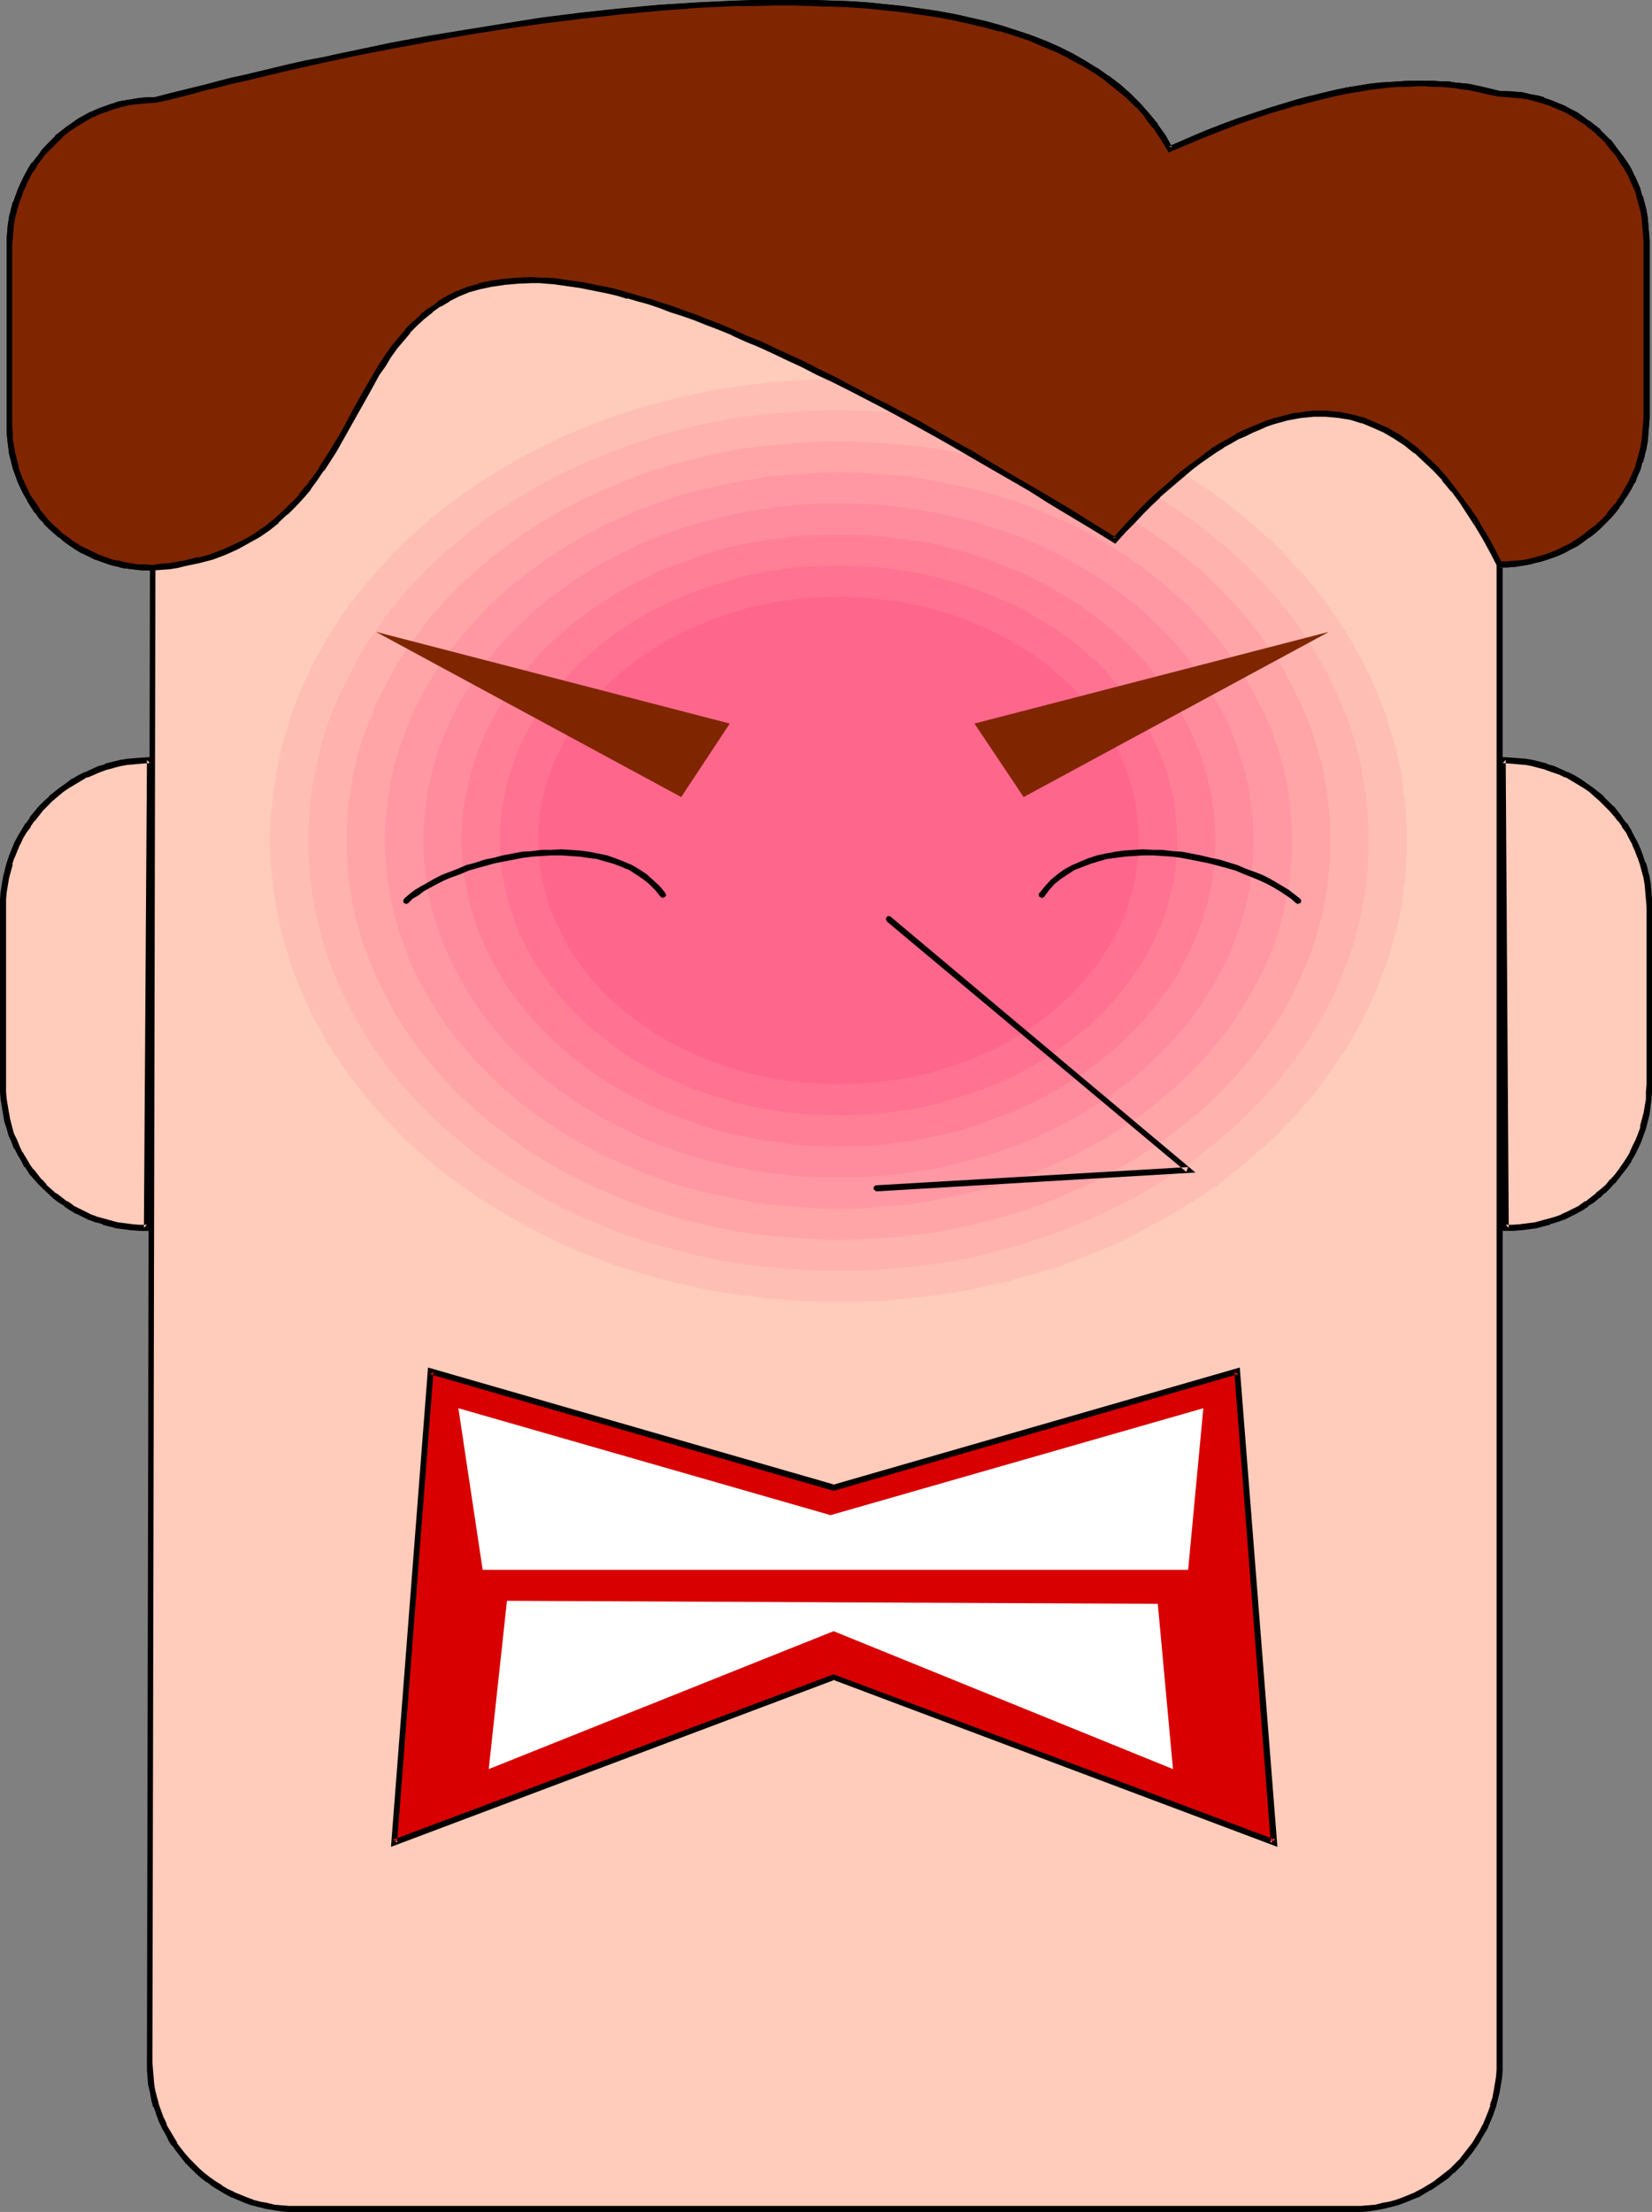
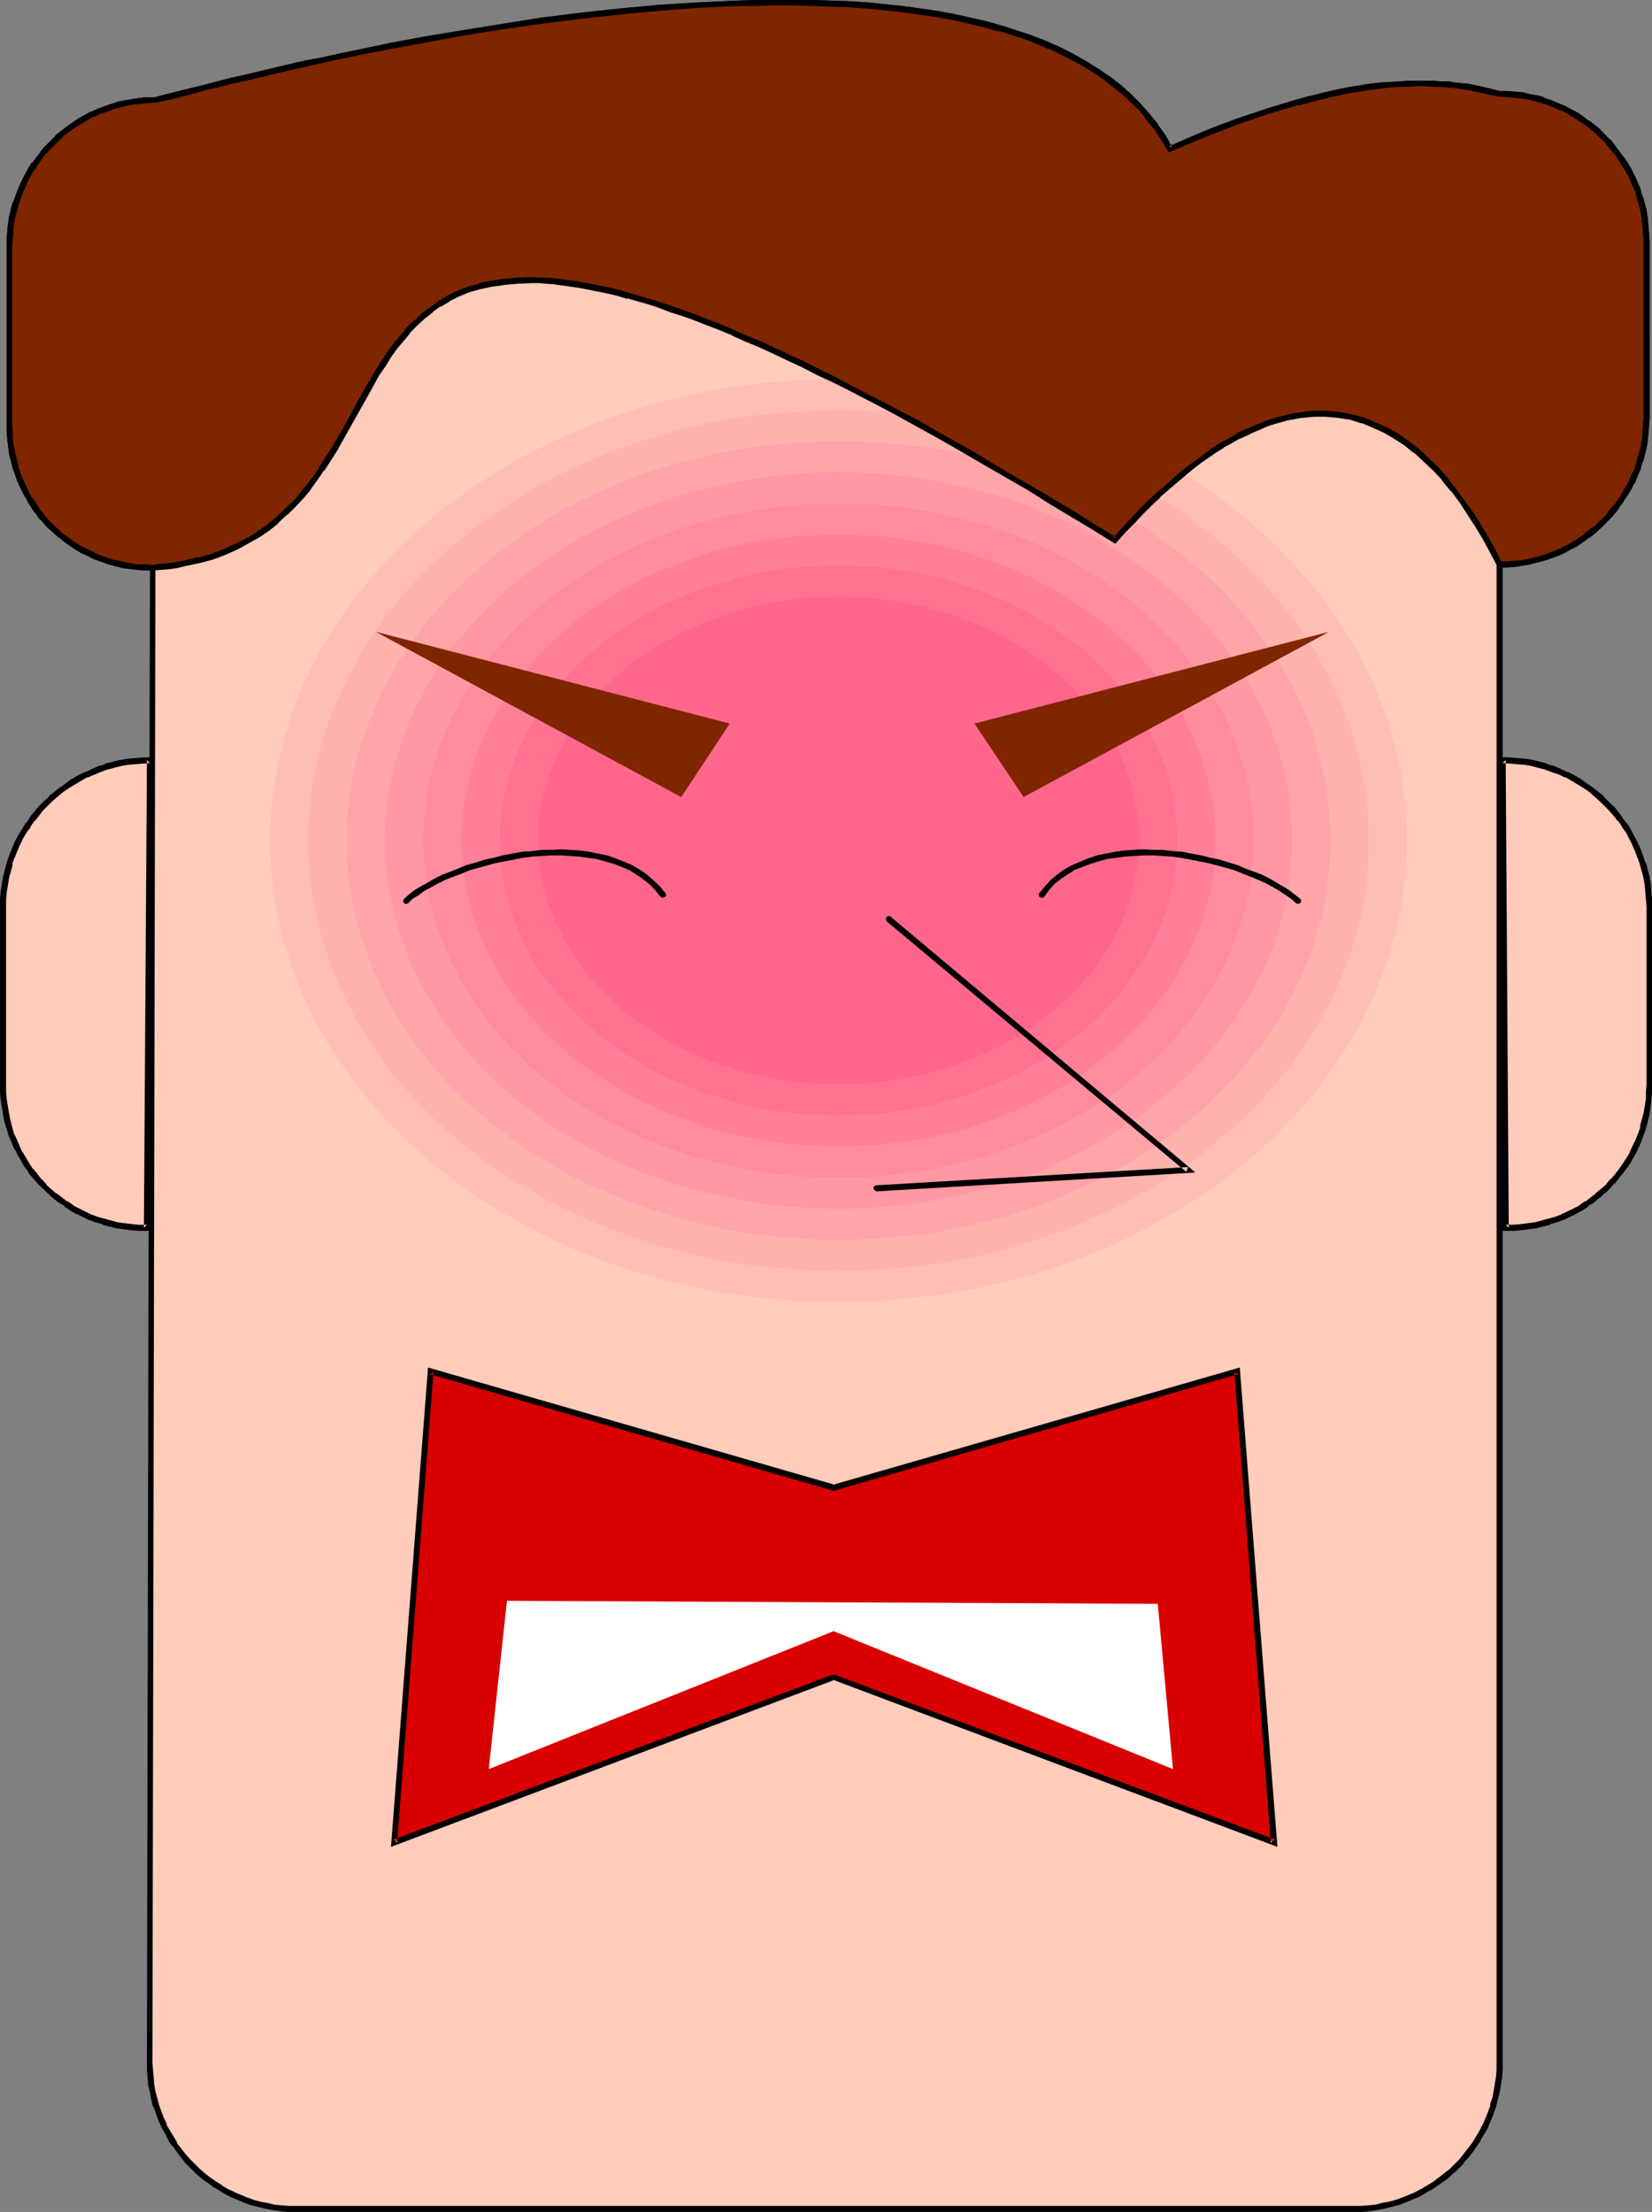
<svg xmlns="http://www.w3.org/2000/svg" xmlns:ns1="http://sodipodi.sourceforge.net/DTD/sodipodi-0.dtd" xmlns:ns2="http://www.inkscape.org/namespaces/inkscape" version="1.0" width="116.311mm" height="155.668mm" id="svg29" ns1:docname="Brown Hair - Angry.wmf">
  <rect width="100%" height="100%" fill="#808080" stroke="none" />
  <ns1:namedview id="namedview29" pagecolor="#ffffff" bordercolor="#000000" borderopacity="0.25" ns2:showpageshadow="2" ns2:pageopacity="0.0" ns2:pagecheckerboard="0" ns2:deskcolor="#d1d1d1" ns2:document-units="mm" />
  <defs id="defs1">
    <pattern id="WMFhbasepattern" patternUnits="userSpaceOnUse" width="6" height="6" x="0" y="0" />
  </defs>
  <path style="fill:#ffcbba;fill-opacity:1;fill-rule:evenodd;stroke:none" d="m 399.05,25.047 h 2.1 l 1.939,0.162 1.939,0.162 1.939,0.323 1.777,0.485 1.939,0.485 1.777,0.646 3.554,1.454 1.616,0.97 1.616,0.97 1.616,0.97 1.616,1.131 2.908,2.262 1.292,1.293 1.292,1.454 2.423,2.909 0.969,1.454 1.131,1.616 0.808,1.616 0.969,1.616 1.454,3.555 0.646,1.778 0.485,1.939 0.485,1.778 0.323,1.939 0.162,1.939 0.162,2.101 0.162,1.939 v 47.185 l -0.162,1.939 -0.162,2.101 -0.162,1.939 -0.323,1.939 -0.485,1.778 -0.485,1.939 -0.646,1.778 -0.646,1.778 -0.808,1.778 -0.969,1.616 -0.808,1.616 -1.131,1.616 -0.969,1.454 -1.292,1.616 -1.131,1.293 -1.292,1.454 -1.292,1.293 -1.454,1.131 -1.454,1.131 -1.616,1.131 -1.616,0.97 -1.616,0.97 -1.616,0.97 -1.777,0.646 -1.777,0.808 -1.777,0.485 -1.939,0.646 -1.777,0.323 -1.939,0.323 -1.939,0.323 -1.939,0.162 h -2.1 v 398.484 1.939 l -0.162,1.939 -0.323,1.939 -0.323,1.939 -0.485,1.939 -0.485,1.778 -0.646,1.939 -1.454,3.393 -0.808,1.778 -0.969,1.616 -0.969,1.616 -1.131,1.454 -1.131,1.454 -1.292,1.454 -1.292,1.454 -1.292,1.293 -1.454,1.131 -1.454,1.131 -1.454,1.131 -1.616,0.97 -1.616,0.97 -1.777,0.97 -3.393,1.454 -1.777,0.485 -1.939,0.646 -1.939,0.323 -1.939,0.323 -1.777,0.323 -2.1,0.162 h -1.939 -281.273 -1.939 l -2.1,-0.162 -1.939,-0.323 -1.939,-0.323 -1.777,-0.323 -1.939,-0.646 -1.777,-0.485 -3.554,-1.454 -1.616,-0.97 -1.616,-0.97 -1.616,-0.97 -1.616,-1.131 -1.454,-1.131 -1.292,-1.131 -1.454,-1.293 -1.292,-1.454 -1.131,-1.454 -1.131,-1.454 -1.131,-1.454 -1.131,-1.616 -0.808,-1.616 -0.969,-1.778 -0.808,-1.616 -0.646,-1.778 -0.646,-1.939 -0.485,-1.778 -0.485,-1.939 -0.323,-1.939 -0.162,-1.939 -0.162,-1.939 v -1.939 l 0.646,-397.676 h -1.939 l -1.939,-0.162 -3.877,-0.485 -1.777,-0.485 -1.939,-0.485 -1.777,-0.485 -1.777,-0.808 -3.231,-1.454 -1.616,-0.97 -1.616,-0.97 -1.454,-1.131 -1.454,-0.97 -1.292,-1.293 -1.292,-1.293 -1.292,-1.293 -1.292,-1.293 -1.131,-1.454 -1.939,-3.07 -0.969,-1.616 -0.808,-1.616 -0.646,-1.778 -0.808,-1.616 -0.485,-1.939 -0.485,-1.778 -0.485,-1.939 -0.646,-3.717 v -1.939 L 2.423,112.791 V 65.606 l 0.162,-2.101 0.162,-1.939 0.162,-1.939 0.323,-1.778 0.485,-1.939 0.485,-1.939 0.646,-1.778 0.646,-1.778 0.808,-1.778 0.969,-1.616 0.808,-1.616 0.969,-1.616 2.262,-3.07 1.292,-1.293 1.292,-1.454 1.292,-1.293 1.454,-1.131 1.454,-1.131 1.616,-1.131 1.616,-1.131 3.231,-1.778 1.777,-0.646 1.777,-0.808 1.777,-0.646 1.777,-0.485 1.939,-0.485 1.939,-0.323 1.939,-0.162 1.939,-0.162 h 2.1 l 2.908,-0.808 3.231,-0.808 3.393,-0.808 3.393,-0.97 3.716,-0.808 3.716,-0.97 3.877,-0.808 4.039,-0.97 4.039,-0.97 4.201,-0.97 4.362,-0.97 4.362,-0.97 4.362,-0.808 4.685,-0.97 9.37,-1.939 9.532,-1.778 9.855,-1.616 10.017,-1.778 10.34,-1.454 10.178,-1.293 10.34,-1.131 10.34,-0.97 10.34,-0.646 10.34,-0.646 h 5.008 l 5.008,-0.162 h 5.008 l 5.008,0.162 4.847,0.162 4.847,0.162 4.847,0.323 4.685,0.485 4.685,0.485 4.524,0.646 4.524,0.646 4.362,0.808 4.201,0.97 4.362,0.97 4.039,1.131 3.877,1.293 3.877,1.293 3.716,1.454 3.716,1.616 3.554,1.778 3.231,1.778 3.231,1.939 3.07,2.101 2.746,2.262 2.908,2.424 2.585,2.424 2.262,2.747 2.262,2.747 2.1,3.07 1.777,3.07 4.847,-1.939 4.524,-1.939 4.524,-1.778 4.362,-1.616 4.039,-1.454 4.039,-1.293 3.877,-1.293 3.716,-0.97 3.554,-0.97 3.231,-0.808 3.393,-0.808 3.07,-0.646 3.07,-0.485 2.908,-0.485 2.747,-0.323 2.585,-0.162 2.585,-0.323 h 2.423 l 2.262,-0.162 h 2.262 l 2.1,0.162 h 1.939 l 1.939,0.162 1.939,0.323 1.616,0.162 1.777,0.162 3.07,0.646 2.747,0.646 z" id="path1" />
  <path style="fill:#000000;fill-opacity:1;fill-rule:evenodd;stroke:none" d="m 398.888,25.693 2.262,0.162 h -0.162 l 1.939,0.162 v 0 l 1.939,0.162 1.939,0.323 v 0 l 1.777,0.485 v 0 l 1.777,0.485 v 0 l 1.939,0.646 v 0 l 3.393,1.454 -0.162,-0.162 1.777,0.97 1.616,0.97 v 0 l 1.454,0.97 v 0 l 1.616,0.97 h -0.162 l 3.07,2.424 h -0.162 l 1.454,1.293 1.292,1.293 h -0.162 l 2.423,2.909 v -0.162 l 0.969,1.616 v 0 l 0.969,1.616 v -0.162 l 0.969,1.616 0.969,1.778 -0.162,-0.162 1.616,3.555 v -0.162 l 0.485,1.939 v 0 l 0.485,1.778 v 0 l 0.485,1.778 v 0 l 0.323,1.939 0.162,1.939 v 0 l 0.162,1.939 v 0 l 0.162,1.939 v 47.185 l -0.162,1.939 v 0 l -0.162,1.939 v 0 l -0.162,1.939 -0.323,1.939 v 0 l -0.485,1.778 v 0 l -0.485,1.778 v 0 l -0.485,1.778 -0.808,1.778 -0.808,1.778 0.162,-0.162 -0.969,1.616 -0.969,1.778 -0.969,1.616 v -0.162 l -0.969,1.616 v -0.162 l -1.292,1.454 -1.131,1.454 h 0.162 l -1.292,1.293 -1.454,1.293 h 0.162 l -1.616,1.131 -1.454,1.131 h 0.162 l -1.616,1.131 v 0 l -1.454,0.97 v 0 l -1.616,0.97 -1.777,0.808 h 0.162 l -1.777,0.808 v 0 l -1.616,0.646 v 0 l -1.939,0.646 v 0 l -1.777,0.485 v 0 l -1.777,0.485 v 0 l -1.939,0.323 -1.939,0.162 v 0 l -1.939,0.162 h 0.162 l -2.908,0.162 v 399.13 1.939 0 l -0.162,1.939 v 0 l -0.323,1.939 -0.323,1.939 v -0.162 l -0.323,1.939 v -0.162 l -0.646,1.939 h 0.162 l -0.646,1.778 v 0 l -1.454,3.555 v -0.162 l -0.808,1.616 -0.969,1.616 v 0 l -0.969,1.616 v 0 l -1.131,1.454 v 0 l -1.131,1.454 -1.131,1.454 v 0 l -1.292,1.293 -1.292,1.293 v 0 l -1.454,1.131 -1.454,1.131 v 0 l -1.454,1.131 v 0 l -1.616,0.97 v 0 l -1.616,0.97 -1.616,0.808 h 0.162 l -3.554,1.454 -1.777,0.646 v 0 l -1.777,0.485 v 0 l -1.939,0.323 h 0.162 l -1.939,0.485 -1.939,0.162 v 0 l -1.939,0.162 v 0 h -1.939 -281.273 -1.939 v 0 l -1.939,-0.162 v 0 l -1.939,-0.162 -1.939,-0.485 v 0 l -1.777,-0.323 v 0 l -1.939,-0.485 h 0.162 l -1.777,-0.646 -3.554,-1.454 h 0.162 l -1.777,-0.808 -1.616,-0.97 h 0.162 l -1.616,-0.97 -1.616,-1.131 v 0 l -1.454,-1.131 -1.292,-1.131 v 0 l -1.292,-1.293 -1.292,-1.293 v 0 l -1.292,-1.454 -1.131,-1.454 v 0 l -1.131,-1.454 h 0.162 l -0.969,-1.616 v 0 l -0.969,-1.616 -0.969,-1.616 h 0.162 l -0.808,-1.778 v 0.162 l -0.646,-1.778 v 0 l -0.646,-1.778 v 0 l -0.485,-1.939 v 0.162 l -0.485,-1.939 v 0.162 l -0.323,-1.939 -0.162,-1.939 v 0 l -0.162,-1.939 v 0 l -0.162,-1.939 0.808,-398.322 -2.746,-0.162 v 0 h -1.939 v 0 l -3.716,-0.646 v 0 l -1.777,-0.485 v 0.162 l -1.777,-0.485 -1.777,-0.646 v 0 l -1.777,-0.646 h 0.162 l -3.393,-1.616 v 0 l -1.616,-0.808 h 0.162 l -1.616,-0.97 v 0 l -1.454,-1.131 -1.454,-0.97 v 0 l -1.292,-1.293 v 0 l -1.292,-1.131 -1.292,-1.293 v 0 l -1.131,-1.454 -1.131,-1.293 h 0.162 l -2.1,-3.07 v 0.162 l -0.969,-1.778 0.162,0.162 -0.808,-1.616 -0.808,-1.778 v 0.162 l -0.646,-1.778 v 0 l -0.646,-1.778 H 5.008 l -0.485,-1.778 v 0 l -0.485,-1.939 -1.131,2.262 v 0 l 0.485,1.939 v 0 l 0.646,1.778 v 0 l 0.646,1.778 v 0 l 0.808,1.778 0.808,1.616 v 0 l 0.969,1.616 v 0.162 l 1.939,3.07 h 0.162 l 0.969,1.454 1.292,1.293 v 0.162 l 1.292,1.293 1.292,1.131 0.162,0.162 1.292,1.131 h 0.162 l 1.292,1.131 1.616,1.131 v 0 l 1.454,0.97 v 0 l 1.616,0.97 h 0.162 l 3.231,1.616 h 0.162 l 1.777,0.646 v 0 l 1.777,0.646 1.777,0.485 h 0.162 l 1.777,0.485 v 0 l 3.877,0.485 v 0 l 2.1,0.162 v 0 h 1.939 l -0.646,-0.808 -0.808,397.676 v 1.939 0 l 0.162,2.101 v 0 l 0.162,1.939 0.485,1.939 v 0 l 0.323,1.939 v 0 l 0.485,1.939 h 0.162 l 0.646,1.778 v 0.162 l 0.646,1.616 v 0.162 l 0.808,1.616 v 0.162 l 0.969,1.616 0.808,1.616 v 0.162 l 0.969,1.454 h 0.162 l 1.131,1.616 v 0 l 1.131,1.454 1.131,1.454 0.162,0.162 1.292,1.293 1.292,1.293 v 0 l 1.454,1.293 1.454,1.131 h 0.162 l 1.454,1.131 1.616,0.97 v 0 l 1.616,0.97 1.777,0.97 h 0.162 l 3.393,1.454 1.777,0.646 h 0.162 l 1.777,0.485 h 0.162 l 1.777,0.485 h 0.162 l 1.939,0.323 1.939,0.323 v 0 l 1.939,0.162 h 0.162 1.939 281.273 1.939 0.162 l 1.939,-0.162 v 0 l 1.939,-0.323 1.939,-0.323 v 0 l 1.939,-0.485 v 0 l 1.939,-0.485 v 0 l 1.777,-0.646 3.554,-1.454 h 0.162 l 1.616,-0.97 1.616,-0.97 h 0.162 l 1.454,-0.97 v 0 l 1.616,-1.131 v 0 l 1.616,-1.131 1.292,-1.293 h 0.162 l 1.292,-1.293 1.292,-1.293 v -0.162 l 1.292,-1.454 1.131,-1.454 v 0 l 1.131,-1.616 v 0 l 0.969,-1.454 v -0.162 l 0.969,-1.616 0.969,-1.616 v -0.162 l 1.454,-3.393 v -0.162 l 0.646,-1.778 v 0 l 0.485,-1.939 v 0 l 0.485,-1.939 v 0 l 0.323,-1.939 0.323,-1.939 v 0 l 0.162,-2.101 v 0 -1.939 -398.484 l -0.808,0.808 h 2.1 v 0 l 1.939,-0.162 h 0.162 l 1.939,-0.323 1.939,-0.323 v 0 l 1.777,-0.485 h 0.162 l 1.777,-0.485 v 0 l 1.939,-0.646 v 0 l 1.777,-0.646 v 0 l 1.777,-0.808 v 0 l 1.777,-0.97 1.616,-0.808 v 0 l 1.616,-1.131 v 0 l 1.454,-1.131 h 0.162 l 1.454,-1.131 1.454,-1.293 v 0 l 1.292,-1.293 1.292,-1.293 0.162,-0.162 1.131,-1.293 1.131,-1.454 v -0.162 l 1.131,-1.454 v -0.162 l 1.131,-1.616 0.969,-1.616 0.808,-1.616 h 0.162 l 0.646,-1.778 0.808,-1.778 0.485,-1.939 h 0.162 l 0.485,-1.778 v -0.162 l 0.485,-1.778 v -0.162 l 0.323,-1.778 0.162,-2.101 v 0 l 0.162,-1.939 v -0.162 l 0.162,-1.939 V 63.99 l -0.162,-1.939 v -0.162 l -0.162,-1.939 v 0 l -0.162,-1.939 -0.323,-1.939 v -0.162 l -0.485,-1.778 v 0 l -0.485,-1.939 h -0.162 l -0.485,-1.778 v -0.162 l -1.454,-3.393 -0.162,-0.162 -0.808,-1.778 -0.969,-1.616 v 0 l -1.131,-1.616 v 0 l -1.131,-1.454 v 0 l -2.262,-3.07 h -0.162 l -1.292,-1.293 -1.292,-1.293 v -0.162 l -2.908,-2.262 h -0.162 l -1.454,-1.131 v 0 l -1.616,-1.131 v 0 l -1.616,-0.808 -1.777,-0.97 v 0 l -3.554,-1.454 v 0 l -1.939,-0.646 v -0.162 l -1.777,-0.485 h -0.162 l -1.777,-0.323 v 0 l -1.939,-0.485 -1.939,-0.162 h -0.162 l -1.939,-0.162 v 0 h -2.1 0.162 z" id="path2" />
  <path style="fill:#000000;fill-opacity:1;fill-rule:evenodd;stroke:none" d="m 4.039,120.385 v 0.162 l -0.646,-3.878 v 0 -1.939 0.162 L 3.231,112.791 V 65.606 l 0.162,-2.101 v 0.162 l 0.162,-1.939 v 0 l 0.162,-1.939 0.323,-1.939 v 0.162 l 0.485,-1.939 v 0 L 5.008,54.295 v 0 l 0.646,-1.778 0.646,-1.778 v 0 L 7.109,49.124 H 6.947 L 7.916,47.346 8.724,45.73 v 0.162 L 9.855,44.276 H 9.694 l 2.262,-3.07 v 0 l 1.292,-1.293 v 0 l 1.292,-1.293 1.292,-1.293 v 0 l 1.292,-1.293 1.454,-1.131 v 0 l 1.454,-0.97 v 0 l 1.616,-0.97 v 0 l 3.231,-1.939 v 0.162 l 1.616,-0.808 1.939,-0.646 1.777,-0.646 h -0.162 l 1.939,-0.485 h -0.162 l 1.939,-0.485 v 0 l 1.777,-0.323 2.1,-0.162 h -0.162 l 1.939,-0.162 v 0 l 2.1,-0.162 3.231,-0.646 h -0.162 l 3.231,-0.808 3.393,-0.808 7.109,-1.778 3.716,-0.97 3.877,-0.808 4.039,-0.97 4.039,-0.97 4.201,-0.97 4.362,-0.97 4.362,-0.97 4.362,-0.97 4.685,-0.97 9.37,-1.778 9.532,-1.778 v 0 l 9.855,-1.778 10.017,-1.616 10.178,-1.454 10.34,-1.293 10.34,-1.131 v 0 L 175.937,2.909 186.277,2.101 196.455,1.616 v 0 h 5.008 l 5.008,-0.162 h 5.008 l 5.008,0.162 4.847,0.162 v 0 l 4.847,0.162 4.685,0.323 4.847,0.485 h -0.162 l 4.685,0.485 4.524,0.646 4.524,0.646 4.362,0.808 v 0 l 4.201,0.97 4.362,0.97 h -0.162 l 4.201,1.131 V 8.241 l 3.877,1.293 v 0 l 3.877,1.293 3.716,1.616 h -0.162 l 3.716,1.454 3.393,1.778 v 0 l 3.393,1.778 3.07,1.939 v 0 l 3.07,2.101 v 0 l 2.747,2.262 2.746,2.262 v 0 l 2.585,2.585 v -0.162 l 2.262,2.747 2.262,2.909 v -0.162 l 1.939,2.909 v 0 l 2.262,3.717 5.331,-2.262 4.685,-1.939 4.524,-1.778 4.201,-1.616 v 0 l 8.078,-2.747 3.877,-1.131 3.716,-1.131 v 0.162 l 3.554,-0.97 v 0 l 3.231,-0.808 3.393,-0.808 3.07,-0.646 v 0 l 3.07,-0.485 2.746,-0.485 2.747,-0.323 v 0 l 2.585,-0.323 2.585,-0.162 h 2.423 v 0 l 2.262,-0.162 h 2.262 l 2.1,0.162 h -0.162 2.1 l 1.939,0.162 h -0.162 l 1.939,0.162 1.777,0.323 1.616,0.162 v 0 l 3.07,0.646 2.747,0.646 2.585,0.485 0.323,-1.454 -2.585,-0.646 -2.746,-0.646 -3.07,-0.646 v 0 l -1.777,-0.162 -1.777,-0.162 -1.777,-0.323 v 0 H 383.54 l -2.1,-0.162 v 0 h -2.1 -2.262 -2.262 -0.162 l -2.423,0.162 -2.423,0.162 -2.747,0.162 v 0 l -2.747,0.323 -2.908,0.485 -3.07,0.485 v 0 l -3.07,0.646 -3.393,0.808 -3.231,0.808 h -0.162 l -3.554,0.97 v 0 l -3.716,1.131 -3.716,1.131 -8.239,2.747 v 0 l -4.362,1.616 -4.524,1.778 -4.524,1.939 -4.847,2.101 0.969,0.323 -1.777,-3.232 v 0 l -2.1,-2.909 v -0.162 l -2.262,-2.747 -2.423,-2.747 v 0 l -2.585,-2.585 v 0 l -2.746,-2.424 -2.908,-2.262 h -0.162 l -2.908,-2.101 h -0.162 l -3.07,-1.939 -3.393,-1.939 v 0 l -3.554,-1.778 -3.716,-1.616 v 0 l -3.716,-1.454 -3.877,-1.293 v 0 L 266.572,6.787 v 0 l -4.039,-1.131 v 0 l -4.201,-0.97 -4.362,-0.97 v 0 l -4.362,-0.808 -4.524,-0.646 -4.524,-0.646 -4.685,-0.485 h -0.162 l -4.685,-0.485 -4.847,-0.323 -4.685,-0.162 h -0.162 L 216.488,0 h -5.008 -5.008 -5.008 l -5.008,0.162 h -0.162 L 186.115,0.646 175.776,1.293 165.436,2.262 H 165.274 L 154.935,3.393 144.756,4.686 134.578,6.302 124.562,7.918 114.545,9.534 v 0 l -9.532,1.778 -9.37,1.939 -4.685,0.97 -4.362,0.97 -4.362,0.808 -4.362,0.97 -4.201,0.97 -4.039,0.97 -4.039,0.97 -3.877,0.808 -3.716,0.97 -7.109,1.778 -3.393,0.808 -3.231,0.808 v 0 l -3.07,0.808 h 0.323 -2.1 v 0 l -1.939,0.162 h -0.162 l -1.939,0.323 -1.939,0.323 v 0 l -1.939,0.323 v 0 l -1.777,0.646 h -0.162 l -1.777,0.646 -1.777,0.646 -1.777,0.808 h -0.162 l -3.231,1.778 v 0 l -1.616,1.131 v 0 l -1.616,1.131 v 0 l -1.454,1.131 -1.454,1.131 v 0.162 l -1.292,1.293 -1.292,1.293 -0.162,0.162 -1.131,1.293 V 40.398 L 8.563,43.306 H 8.401 l -0.969,1.616 v 0 l -0.969,1.778 -0.808,1.616 v 0 l -0.808,1.778 v 0 L 4.201,51.871 3.554,53.648 3.393,53.81 2.908,55.587 v 0.162 l -0.485,1.778 v 0.162 l -0.323,1.939 -0.162,1.778 v 0.162 L 1.777,63.505 v 0 2.101 47.185 2.101 0 l 0.162,1.939 v 0 l 0.485,3.878 v 0 l 0.485,1.939 z" id="path3" />
  <path style="fill:#ffcbba;fill-opacity:1;fill-rule:evenodd;stroke:none" d="m 39.905,202.15 -2.1,0.162 -1.939,0.162 -1.939,0.162 -1.939,0.323 -1.939,0.485 -1.777,0.485 -1.939,0.646 -3.393,1.454 -1.777,0.97 -1.616,0.97 -1.616,0.97 -1.454,0.97 -2.908,2.424 -1.292,1.293 -1.292,1.293 -2.423,2.909 -1.131,1.616 -0.969,1.616 -0.969,1.616 -0.808,1.616 -1.454,3.555 -0.646,1.778 -0.485,1.939 -0.485,1.778 -0.323,1.939 -0.323,1.939 -0.162,1.939 v 2.101 47.185 1.939 l 0.162,2.101 0.323,1.778 0.323,1.939 0.323,1.939 0.485,1.778 0.646,1.778 0.646,1.778 0.808,1.778 0.808,1.616 0.969,1.616 0.969,1.454 0.969,1.616 1.131,1.293 1.292,1.454 1.131,1.293 2.746,2.424 1.454,1.131 1.454,1.131 1.616,0.97 1.616,0.808 1.616,0.808 1.616,0.808 1.777,0.646 1.777,0.646 1.939,0.485 1.777,0.485 3.877,0.485 1.939,0.162 h 2.1 z" id="path4" />
  <path style="fill:#000000;fill-opacity:1;fill-rule:evenodd;stroke:none" d="m 40.551,201.343 -2.746,0.162 v 0 l -2.1,0.162 v 0 l -1.939,0.162 -1.939,0.323 v 0 l -1.939,0.485 v 0 l -1.939,0.485 v 0.162 l -1.777,0.485 v 0 l -3.554,1.616 h -0.162 l -1.616,0.808 -1.616,0.97 h -0.162 l -1.454,1.131 v 0 l -1.616,1.131 v 0 l -2.908,2.262 v 0.162 l -1.454,1.293 -1.292,1.293 v 0 l -2.423,2.909 v 0.162 l -0.969,1.454 H 6.785 l -0.969,1.616 v 0 l -0.969,1.616 -0.969,1.778 v 0 l -1.454,3.555 v 0 l -0.646,1.939 v 0 l -0.485,1.778 v 0.162 l -0.485,1.778 v 0.162 l -0.323,1.778 -0.323,2.101 v 0 L 0,239.155 v 0 2.101 47.185 1.939 0.162 l 0.162,1.939 v 0 l 0.323,1.939 0.323,1.939 v 0 l 0.323,1.939 v 0 l 0.646,1.939 v 0 l 0.485,1.778 v 0 l 0.808,1.778 v 0 l 0.646,1.778 h 0.162 l 0.808,1.616 v 0 l 0.969,1.616 0.808,1.616 h 0.162 l 0.969,1.454 v 0.162 l 1.131,1.293 1.292,1.454 v 0 l 1.292,1.293 v 0 l 2.746,2.585 v 0 l 1.454,1.131 1.616,0.97 v 0.162 l 1.454,0.97 v 0 l 1.616,0.97 h 0.162 l 1.616,0.808 1.616,0.808 h 0.162 l 1.616,0.646 h 0.162 l 1.777,0.485 v 0.162 l 1.777,0.485 h 0.162 l 1.777,0.485 h 0.162 l 3.716,0.485 h 0.162 l 1.939,0.162 v 0 h 2.908 l 0.646,-126.041 -1.454,0.808 -0.808,124.425 0.808,-0.808 h -2.1 v 0 l -1.939,-0.162 h 0.162 l -3.877,-0.485 v 0 l -1.777,-0.485 v 0 l -1.777,-0.485 v 0 l -1.777,-0.485 v 0 l -1.777,-0.646 v 0 l -1.616,-0.808 -1.616,-0.808 v 0 l -1.616,-0.808 h 0.162 L 17.933,319.466 v 0.162 l -1.454,-1.131 -1.454,-1.131 v 0.162 l -2.746,-2.424 h 0.162 l -1.292,-1.454 v 0.162 l -1.131,-1.454 -1.131,-1.454 v 0.162 l -1.131,-1.616 0.162,0.162 -0.969,-1.616 -0.969,-1.616 v 0.162 l -0.808,-1.778 v 0 l -0.646,-1.616 v 0 l -0.808,-1.616 v 0 L 3.231,299.752 v 0 l -0.485,-1.939 v 0.162 l -0.323,-1.939 v 0.162 l -0.323,-1.939 -0.323,-1.939 v 0 l -0.162,-1.939 v 0 -1.939 -47.185 -2.101 0.162 l 0.162,-1.939 v 0 l 0.323,-1.939 0.323,-1.939 v 0 l 0.485,-1.778 v 0 l 0.485,-1.778 H 3.231 l 0.646,-1.939 v 0.162 l 1.454,-3.555 v 0.162 l 0.808,-1.778 0.969,-1.616 v 0 l 1.131,-1.454 H 8.078 l 1.131,-1.616 v 0.162 l 2.262,-2.909 v 0 l 1.292,-1.293 1.292,-1.293 v 0 l 2.908,-2.424 v 0 l 1.454,-0.97 v 0 l 1.616,-0.97 v 0 l 1.616,-0.97 1.616,-0.97 v 0.162 l 3.393,-1.454 v 0 l 1.777,-0.646 v 0 l 1.939,-0.485 H 30.211 l 1.939,-0.485 v 0 l 1.777,-0.323 2.1,-0.162 h -0.162 l 1.939,-0.162 v 0 l 2.1,-0.162 -0.808,-0.808 z" id="path5" />
  <path style="fill:#ffcbba;fill-opacity:1;fill-rule:evenodd;stroke:none" d="m 399.857,202.15 2.1,0.162 1.939,0.162 1.939,0.162 1.939,0.323 1.939,0.485 1.777,0.485 1.777,0.646 1.777,0.808 1.777,0.646 1.616,0.97 1.616,0.97 1.616,0.97 1.616,0.97 1.454,1.293 1.454,1.131 1.292,1.293 1.292,1.293 1.292,1.454 1.131,1.454 0.969,1.616 1.131,1.616 0.808,1.616 0.969,1.616 0.808,1.778 0.646,1.778 0.646,1.778 0.485,1.939 0.485,1.778 0.323,1.939 0.162,1.939 0.162,1.939 0.162,2.101 v 47.185 l -0.162,1.939 v 2.101 l -0.646,3.717 -0.485,1.939 -0.485,1.778 -0.485,1.778 -0.808,1.778 -0.646,1.778 -0.808,1.616 -0.969,1.616 -0.969,1.454 -1.131,1.616 -0.969,1.293 -1.292,1.454 -1.292,1.293 -1.292,1.293 -1.292,1.131 -1.454,1.131 -1.454,1.131 -1.616,0.97 -1.616,0.808 -1.616,0.808 -1.777,0.808 -1.616,0.646 -1.777,0.646 -1.939,0.485 -1.777,0.485 -3.877,0.485 -1.939,0.162 h -2.1 z" id="path6" />
  <path style="fill:#000000;fill-opacity:1;fill-rule:evenodd;stroke:none" d="m 400.665,202.15 -0.808,0.808 2.1,0.162 v 0 l 1.939,0.162 h -0.162 l 2.1,0.162 1.777,0.323 v 0 l 1.777,0.485 v 0 l 1.939,0.485 h -0.162 l 1.777,0.646 1.939,0.646 1.616,0.808 v -0.162 l 1.616,0.97 1.616,0.97 1.616,0.97 v 0 l 1.454,0.97 v 0 l 1.454,1.293 1.292,1.131 v 0 l 1.292,1.293 1.292,1.293 v 0 l 1.292,1.454 1.131,1.454 v -0.162 l 1.131,1.616 h -0.162 l 1.131,1.454 v 0 l 0.808,1.616 0.969,1.778 -0.162,-0.162 0.808,1.778 v 0 l 0.646,1.778 v -0.162 l 0.646,1.939 v 0 l 0.485,1.778 v 0 l 0.485,1.778 v 0 l 0.323,1.939 0.162,1.939 v 0 l 0.162,1.939 v -0.162 l 0.162,2.101 v 47.185 l -0.162,1.939 v 0 1.939 0 l -0.646,3.878 v -0.162 l -0.485,1.939 v -0.162 l -0.485,1.939 h 0.162 l -0.646,1.778 v 0 l -0.646,1.616 v 0 l -0.808,1.616 -0.808,1.778 0.162,-0.162 -0.969,1.616 v 0 l -0.969,1.454 v 0 l -1.131,1.616 -0.969,1.293 v 0 l -1.292,1.454 v -0.162 l -1.131,1.454 -1.292,1.131 v 0 l -1.454,1.131 h 0.162 l -1.454,1.131 -1.454,1.131 v -0.162 l -1.616,1.131 h 0.162 l -1.616,0.808 v 0 l -1.616,0.808 -1.777,0.808 h 0.162 l -1.777,0.646 v 0 l -1.777,0.485 v 0 l -1.777,0.485 v 0 l -1.777,0.485 v 0 l -3.877,0.485 h 0.162 l -2.1,0.162 h 0.162 -2.1 l 0.808,0.808 -0.808,-124.425 -1.616,-0.808 0.808,126.041 h 2.908 v 0 l 1.939,-0.162 h 0.162 l 3.716,-0.485 h 0.162 l 1.777,-0.485 v 0 l 1.939,-0.485 v -0.162 l 1.777,-0.485 v 0 l 1.777,-0.646 h 0.162 l 1.616,-0.808 1.616,-0.808 v 0 l 1.777,-0.97 v 0 l 1.454,-0.97 v -0.162 l 1.616,-0.97 1.292,-1.131 h 0.162 l 1.292,-1.293 h 0.162 l 1.292,-1.293 1.131,-1.293 h 0.162 l 1.131,-1.454 v 0 l 1.131,-1.454 1.131,-1.454 v 0 l 0.969,-1.454 v -0.162 l 0.969,-1.616 v 0 l 0.808,-1.616 0.808,-1.778 v 0 l 0.646,-1.778 v 0 l 0.646,-1.778 v 0 l 0.485,-1.939 v 0 l 0.485,-1.939 v 0 l 0.485,-3.878 v 0 l 0.162,-1.939 v -0.162 -1.939 -47.185 -2.101 0 l -0.162,-1.939 v 0 l -0.162,-2.101 -0.323,-1.778 v -0.162 l -0.485,-1.778 v -0.162 l -0.485,-1.778 h -0.162 l -0.646,-1.939 v 0 l -0.646,-1.778 v 0 l -0.808,-1.778 v 0 l -0.969,-1.778 -0.808,-1.616 v 0 l -0.969,-1.616 h -0.162 l -1.131,-1.454 v -0.162 l -1.131,-1.454 -1.131,-1.454 h -0.162 l -1.292,-1.293 -1.292,-1.293 v -0.162 l -1.454,-1.131 -1.454,-1.131 v 0 l -1.616,-1.131 v 0 l -1.616,-1.131 -1.616,-0.97 -1.616,-0.808 h -0.162 l -1.777,-0.808 -1.777,-0.808 -1.777,-0.485 -0.162,-0.162 -1.777,-0.485 v 0 l -1.939,-0.485 v 0 l -1.939,-0.323 -1.939,-0.162 h -0.162 l -1.939,-0.162 v 0 l -2.908,-0.162 z" id="path7" />
  <path style="fill:#ffcbba;fill-opacity:1;fill-rule:evenodd;stroke:none" d="m 223.112,354.531 h 4.201 l 4.201,-0.162 4.039,-0.162 4.039,-0.323 4.201,-0.323 3.877,-0.485 4.039,-0.485 3.877,-0.646 4.039,-0.808 3.877,-0.646 3.877,-0.808 7.593,-1.939 3.716,-1.131 7.27,-2.262 3.554,-1.293 3.554,-1.454 3.554,-1.454 3.393,-1.454 3.554,-1.454 3.231,-1.616 3.393,-1.778 3.231,-1.616 3.07,-1.778 3.231,-1.939 3.07,-1.939 3.07,-1.939 2.908,-1.939 2.908,-2.101 2.908,-2.262 2.747,-2.101 2.585,-2.262 2.747,-2.262 2.585,-2.424 2.423,-2.424 2.423,-2.424 2.423,-2.585 2.262,-2.424 2.262,-2.585 2.1,-2.747 1.939,-2.585 2.1,-2.747 1.939,-2.747 1.777,-2.909 1.777,-2.747 1.616,-2.909 1.616,-2.909 1.454,-2.909 1.454,-3.07 1.292,-3.07 1.131,-3.07 1.131,-3.07 1.131,-3.07 0.969,-3.232 0.808,-3.07 0.808,-3.232 0.646,-3.232 0.485,-3.232 0.485,-3.393 0.485,-3.232 0.162,-3.393 0.162,-3.393 v -3.393 -3.393 l -0.162,-3.232 -0.162,-3.393 -0.485,-3.393 -0.485,-3.232 -0.485,-3.232 -0.646,-3.232 -0.808,-3.232 -0.808,-3.232 -0.969,-3.07 -1.131,-3.07 -1.131,-3.232 -1.131,-3.07 -1.292,-3.07 -1.454,-2.909 -1.454,-2.909 -1.616,-2.909 -1.616,-2.909 -1.777,-2.909 -1.777,-2.747 -1.939,-2.747 -4.039,-5.494 -2.1,-2.585 -2.262,-2.585 -2.262,-2.585 -2.423,-2.424 -2.423,-2.424 -2.423,-2.424 -2.585,-2.424 -2.747,-2.262 -2.585,-2.262 -2.747,-2.101 -2.908,-2.262 -2.908,-2.101 -2.908,-1.939 -3.07,-2.101 -3.07,-1.778 -3.231,-1.939 -3.07,-1.778 -3.231,-1.778 -3.393,-1.616 -3.231,-1.616 -3.554,-1.454 -3.393,-1.616 -3.554,-1.293 -3.554,-1.454 -3.554,-1.293 -3.716,-1.131 -3.554,-1.131 -3.716,-1.131 -7.593,-1.939 -3.877,-0.808 -3.877,-0.646 -4.039,-0.808 -3.877,-0.646 -4.039,-0.485 -3.877,-0.485 -4.201,-0.323 -4.039,-0.323 -4.039,-0.162 -4.201,-0.162 h -4.201 -4.039 l -4.201,0.162 -4.201,0.162 -4.039,0.323 -4.039,0.323 -4.039,0.485 -4.039,0.485 -3.877,0.646 -4.039,0.808 -3.877,0.646 -3.716,0.808 -3.877,0.97 -3.716,0.97 -3.716,1.131 -3.716,1.131 -3.716,1.131 -3.554,1.293 -3.554,1.454 -3.554,1.293 -3.393,1.616 -3.393,1.454 -3.393,1.616 -3.393,1.616 -3.231,1.778 -3.07,1.778 -3.231,1.939 -3.07,1.778 -3.07,2.101 -2.908,1.939 -2.908,2.101 -2.746,2.262 -2.908,2.101 -2.585,2.262 -2.747,2.262 -2.585,2.424 -2.423,2.424 -2.423,2.424 -2.423,2.424 -2.262,2.585 -2.1,2.585 -2.262,2.585 -2.1,2.747 -1.939,2.747 -1.939,2.747 -1.777,2.747 -1.777,2.909 -1.616,2.909 -1.616,2.909 -1.454,2.909 -1.454,2.909 -1.292,3.07 -1.131,3.07 -1.131,3.232 -1.131,3.07 -0.969,3.07 -0.808,3.232 -0.808,3.232 -0.646,3.232 -0.485,3.232 -0.485,3.232 -0.485,3.393 -0.162,3.393 -0.162,3.232 v 3.393 3.393 l 0.162,3.393 0.162,3.393 0.485,3.232 0.485,3.393 0.485,3.232 0.646,3.232 0.808,3.232 0.808,3.07 0.969,3.232 1.131,3.07 1.131,3.07 1.131,3.07 1.292,3.07 1.454,3.07 1.454,2.909 1.616,2.909 1.616,2.909 1.777,2.747 1.777,2.909 1.939,2.747 1.939,2.747 2.1,2.585 2.262,2.747 2.1,2.585 2.262,2.424 2.423,2.585 2.423,2.424 2.423,2.424 2.585,2.424 2.747,2.262 2.585,2.262 2.908,2.101 2.746,2.262 2.908,2.101 2.908,1.939 3.07,1.939 3.07,1.939 3.231,1.939 3.07,1.778 3.231,1.616 3.393,1.778 6.785,3.07 3.393,1.454 3.554,1.454 3.554,1.454 3.554,1.293 3.716,1.131 3.716,1.131 3.716,1.131 3.716,0.97 3.877,0.97 3.716,0.808 3.877,0.646 4.039,0.808 3.877,0.646 4.039,0.485 4.039,0.485 4.039,0.323 4.039,0.323 4.201,0.162 4.201,0.162 z" id="path8" />
  <path style="fill:#ffbeb4;fill-opacity:1;fill-rule:evenodd;stroke:none" d="m 223.112,346.29 h 3.877 l 3.877,-0.162 3.877,-0.162 3.877,-0.323 7.593,-0.808 3.716,-0.485 3.716,-0.485 3.716,-0.646 3.554,-0.808 3.554,-0.808 3.716,-0.808 3.393,-0.97 3.554,-0.97 6.947,-2.101 6.624,-2.585 6.624,-2.585 6.301,-3.07 5.978,-3.232 5.978,-3.393 5.816,-3.555 5.493,-3.878 5.17,-4.04 5.008,-4.363 2.423,-2.101 2.423,-2.262 2.1,-2.424 2.262,-2.262 2.262,-2.424 2.1,-2.424 1.939,-2.424 1.939,-2.585 1.777,-2.585 1.777,-2.585 1.777,-2.585 1.616,-2.585 1.454,-2.747 1.616,-2.747 1.292,-2.747 1.454,-2.909 1.131,-2.747 1.131,-2.909 1.131,-2.909 0.969,-2.909 0.808,-2.909 0.808,-2.909 0.808,-3.07 0.646,-3.07 0.485,-3.07 0.323,-3.07 0.485,-3.07 0.162,-3.232 0.162,-3.07 v -3.232 -3.07 l -0.162,-3.232 -0.162,-3.07 -0.485,-3.07 -0.323,-3.07 -0.485,-3.07 -0.646,-3.07 -0.808,-3.07 -0.808,-2.909 -0.808,-2.909 -0.969,-3.07 -1.131,-2.909 -1.131,-2.747 -1.131,-2.909 -1.454,-2.747 -1.292,-2.747 -1.616,-2.747 -1.454,-2.747 -1.616,-2.585 -1.777,-2.747 -1.777,-2.585 -1.777,-2.585 -1.939,-2.424 -1.939,-2.424 -2.1,-2.424 -2.262,-2.424 -2.262,-2.424 -2.1,-2.262 -2.423,-2.262 -2.423,-2.101 -5.008,-4.363 -5.17,-4.04 -5.493,-3.878 -5.816,-3.555 -5.978,-3.555 -5.978,-3.07 -6.301,-3.07 -6.624,-2.585 -6.624,-2.585 -6.947,-2.101 -3.554,-0.97 -3.393,-0.97 -3.716,-0.808 -3.554,-0.808 -3.554,-0.808 -3.716,-0.646 -3.716,-0.485 -3.716,-0.485 -7.593,-0.808 -3.877,-0.323 -3.877,-0.162 -3.877,-0.162 h -3.877 -3.877 l -3.877,0.162 -3.877,0.162 -3.716,0.323 -3.877,0.323 -3.716,0.485 -3.716,0.485 -3.716,0.485 -3.716,0.646 -3.716,0.808 -3.554,0.808 -3.554,0.808 -3.554,0.97 -3.554,0.97 -6.785,2.101 -6.785,2.585 -6.462,2.585 -6.301,3.07 -6.139,3.07 -5.978,3.555 -5.655,3.555 -5.493,3.878 -5.331,4.04 -5.008,4.363 -2.423,2.101 -2.262,2.262 -2.262,2.262 -2.262,2.424 -2.1,2.424 -2.1,2.424 -1.939,2.424 -2.1,2.424 -1.777,2.585 -1.777,2.585 -1.777,2.747 -1.616,2.585 -1.454,2.747 -1.616,2.747 -1.292,2.747 -1.292,2.747 -1.292,2.909 -1.131,2.747 -1.131,2.909 -0.808,3.07 -0.969,2.909 -0.808,2.909 -0.646,3.07 -0.646,3.07 -0.485,3.07 -0.485,3.07 -0.323,3.07 -0.323,3.07 -0.162,3.232 v 3.07 3.232 l 0.162,3.07 0.323,3.232 0.323,3.07 0.485,3.07 0.485,3.07 0.646,3.07 0.646,3.07 0.808,2.909 0.969,2.909 0.808,2.909 1.131,2.909 1.131,2.909 1.292,2.747 1.292,2.909 1.292,2.747 1.616,2.747 1.454,2.747 1.616,2.585 1.777,2.585 1.777,2.585 1.777,2.585 2.1,2.585 1.939,2.424 2.1,2.424 2.1,2.424 2.262,2.262 2.262,2.424 2.262,2.262 2.423,2.101 5.008,4.363 5.331,4.04 5.493,3.878 5.655,3.555 5.978,3.393 6.139,3.232 6.301,3.07 6.462,2.585 6.785,2.585 6.785,2.101 3.554,0.97 3.554,0.97 3.554,0.808 3.554,0.808 3.716,0.808 3.716,0.646 3.716,0.485 3.716,0.485 3.716,0.485 3.877,0.323 3.716,0.323 3.877,0.162 3.877,0.162 z" id="path9" />
  <path style="fill:#ffb2ae;fill-opacity:1;fill-rule:evenodd;stroke:none" d="m 223.112,338.049 7.27,-0.162 7.109,-0.485 7.109,-0.646 6.947,-0.97 6.947,-1.293 6.624,-1.616 6.462,-1.778 6.462,-2.101 6.301,-2.262 5.978,-2.585 5.978,-2.747 5.655,-2.909 5.655,-3.232 5.17,-3.393 5.17,-3.555 4.847,-3.878 4.685,-3.878 4.524,-4.201 4.201,-4.363 3.877,-4.363 3.716,-4.686 1.777,-2.424 1.616,-2.424 1.616,-2.424 1.454,-2.585 1.454,-2.424 1.454,-2.585 1.292,-2.585 1.131,-2.585 1.131,-2.585 1.131,-2.747 0.969,-2.747 0.969,-2.585 0.808,-2.909 0.808,-2.747 0.646,-2.747 0.485,-2.909 0.485,-2.747 0.485,-2.909 0.323,-2.909 0.162,-2.909 0.162,-2.909 v -3.07 -2.909 l -0.162,-2.909 -0.162,-2.909 -0.323,-2.909 -0.485,-2.909 -0.485,-2.909 -0.485,-2.747 -0.646,-2.747 -0.808,-2.909 -0.808,-2.747 -0.969,-2.747 -0.969,-2.585 -1.131,-2.747 -1.131,-2.585 -1.131,-2.585 -1.292,-2.585 -2.908,-5.171 -1.454,-2.424 -3.231,-4.848 -1.777,-2.424 -3.716,-4.686 -3.877,-4.363 -4.201,-4.363 -4.524,-4.201 -4.685,-3.878 -4.847,-3.878 -5.17,-3.555 -5.17,-3.393 -5.655,-3.232 -5.655,-2.909 -5.978,-2.747 -5.978,-2.585 -6.301,-2.262 -6.462,-2.101 -6.462,-1.778 -6.624,-1.616 -6.947,-1.293 -6.947,-0.97 -7.109,-0.646 -7.109,-0.485 -7.27,-0.162 -7.27,0.162 -7.109,0.485 -7.109,0.646 -6.947,0.97 -6.785,1.293 -6.624,1.616 -6.624,1.778 -6.462,2.101 -6.139,2.262 -6.139,2.585 -5.978,2.747 -5.655,2.909 -5.493,3.232 -5.331,3.393 -5.17,3.555 -4.847,3.878 -4.685,3.878 -4.524,4.201 -4.201,4.363 -3.877,4.363 -3.716,4.686 -1.616,2.424 -3.393,4.848 -1.454,2.424 -2.746,5.171 -1.292,2.585 -1.292,2.585 -1.131,2.585 -1.131,2.747 -0.969,2.585 -0.969,2.747 -0.808,2.747 -0.646,2.909 -0.646,2.747 -0.646,2.747 -0.485,2.909 -0.485,2.909 -0.323,2.909 -0.162,2.909 -0.162,2.909 v 2.909 3.07 l 0.162,2.909 0.162,2.909 0.323,2.909 0.485,2.909 0.485,2.747 0.646,2.909 0.646,2.747 0.646,2.747 0.808,2.909 0.969,2.585 0.969,2.747 1.131,2.747 1.131,2.585 1.292,2.585 1.292,2.585 1.292,2.585 1.454,2.424 1.454,2.585 1.616,2.424 1.777,2.424 1.616,2.424 3.716,4.686 3.877,4.363 4.201,4.363 4.524,4.201 4.685,3.878 4.847,3.878 5.17,3.555 5.331,3.393 5.493,3.232 5.655,2.909 5.978,2.747 6.139,2.585 6.139,2.262 6.462,2.101 6.624,1.778 6.624,1.616 6.785,1.293 6.947,0.97 7.109,0.646 7.109,0.485 z" id="path10" />
  <path style="fill:#ffa5a8;fill-opacity:1;fill-rule:evenodd;stroke:none" d="m 223.112,329.807 6.785,-0.162 6.624,-0.485 6.624,-0.646 6.462,-0.808 6.301,-1.293 6.139,-1.454 6.139,-1.616 5.978,-1.939 5.816,-2.101 5.493,-2.424 5.493,-2.424 5.331,-2.747 5.17,-3.07 4.847,-3.07 4.847,-3.393 4.524,-3.555 4.362,-3.555 4.039,-3.878 3.877,-4.04 3.716,-4.201 3.393,-4.363 3.07,-4.363 3.07,-4.525 2.585,-4.848 2.262,-4.848 2.1,-4.848 0.969,-2.585 0.808,-2.424 0.646,-2.585 0.808,-2.585 0.646,-2.585 0.485,-2.585 0.485,-2.747 0.323,-2.585 0.323,-2.747 0.162,-2.747 0.162,-2.747 v -2.747 -2.747 l -0.162,-2.585 -0.162,-2.747 -0.323,-2.747 -0.323,-2.585 -0.485,-2.747 -0.485,-2.585 -0.646,-2.585 -1.454,-5.171 -0.808,-2.585 -0.969,-2.424 -2.1,-5.009 -2.262,-4.686 -2.585,-4.848 -3.07,-4.525 -3.07,-4.363 -3.393,-4.363 -3.716,-4.201 -3.877,-4.04 -4.039,-3.878 -4.362,-3.555 -4.524,-3.555 -4.847,-3.393 -4.847,-3.07 -5.17,-3.07 -5.331,-2.747 -5.493,-2.424 -5.493,-2.424 -5.816,-2.101 -5.978,-1.939 -6.139,-1.616 -6.139,-1.454 -6.301,-1.293 -6.462,-0.808 -6.624,-0.646 -6.624,-0.485 -6.785,-0.162 -6.624,0.162 -6.785,0.485 -6.462,0.646 -6.462,0.808 -6.301,1.293 -6.301,1.454 -6.139,1.616 -5.816,1.939 -5.816,2.101 -5.655,2.424 -5.493,2.424 -5.331,2.747 -5.17,3.07 -4.847,3.07 -4.685,3.393 -4.685,3.555 -4.201,3.555 -4.201,3.878 -3.877,4.04 -3.716,4.201 -3.393,4.363 -3.07,4.363 -2.908,4.525 -2.585,4.848 -2.423,4.686 -1.939,5.009 -0.969,2.424 -0.969,2.585 -1.454,5.171 -0.646,2.585 -0.485,2.585 -0.323,2.747 -0.485,2.585 -0.323,2.747 -0.162,2.747 -0.162,2.585 v 2.747 2.747 l 0.162,2.747 0.162,2.747 0.323,2.747 0.485,2.585 0.323,2.747 0.485,2.585 0.646,2.585 0.808,2.585 0.646,2.585 0.969,2.424 0.969,2.585 1.939,4.848 2.423,4.848 2.585,4.848 2.908,4.525 3.07,4.363 3.393,4.363 3.716,4.201 3.877,4.04 4.201,3.878 4.201,3.555 4.685,3.555 4.685,3.393 4.847,3.07 5.17,3.07 5.331,2.747 5.493,2.424 5.655,2.424 5.816,2.101 5.816,1.939 6.139,1.616 6.301,1.454 6.301,1.293 6.462,0.808 6.462,0.646 6.785,0.485 z" id="path11" />
  <path style="fill:#ff98a3;fill-opacity:1;fill-rule:evenodd;stroke:none" d="m 223.112,321.566 6.301,-0.162 6.139,-0.485 5.978,-0.485 5.978,-0.97 5.816,-1.131 5.655,-1.293 5.655,-1.454 5.493,-1.778 5.331,-1.939 5.17,-2.262 5.17,-2.262 4.847,-2.585 4.685,-2.747 4.524,-2.909 4.524,-3.07 4.039,-3.232 4.039,-3.393 3.877,-3.555 3.554,-3.717 3.393,-3.878 3.07,-3.878 2.908,-4.201 2.585,-4.201 2.423,-4.363 2.262,-4.363 1.939,-4.525 1.616,-4.686 1.292,-4.686 1.131,-4.848 0.646,-5.009 0.485,-4.848 0.162,-2.585 v -2.585 -2.424 l -0.162,-2.585 -0.485,-5.009 -0.646,-4.848 -1.131,-4.848 -1.292,-4.686 -1.616,-4.686 -1.939,-4.525 -2.262,-4.363 -2.423,-4.363 -2.585,-4.201 -2.908,-4.201 -3.07,-3.878 -3.393,-3.878 -3.554,-3.717 -3.877,-3.555 -4.039,-3.393 -4.039,-3.232 -4.524,-3.07 -4.524,-2.909 -4.685,-2.747 -4.847,-2.585 -5.17,-2.262 -5.17,-2.262 -5.331,-1.939 -5.493,-1.778 -5.655,-1.454 -5.655,-1.293 -5.816,-1.131 -5.978,-0.97 -5.978,-0.485 -6.139,-0.485 -6.301,-0.162 -6.139,0.162 -6.139,0.485 -6.139,0.485 -5.816,0.97 -5.816,1.131 -5.816,1.293 -5.655,1.454 -5.331,1.778 -5.331,1.939 -5.331,2.262 -5.008,2.262 -4.847,2.585 -4.847,2.747 -4.524,2.909 -4.362,3.07 -4.201,3.232 -4.039,3.393 -3.716,3.555 -3.554,3.717 -3.393,3.878 -3.231,3.878 -2.908,4.201 -2.585,4.201 -2.423,4.363 -2.262,4.363 -1.777,4.525 -1.616,4.686 -1.454,4.686 -0.969,4.848 -0.808,4.848 -0.485,5.009 -0.162,2.585 v 2.424 2.585 l 0.162,2.585 0.485,4.848 0.808,5.009 0.969,4.848 1.454,4.686 1.616,4.686 1.777,4.525 2.262,4.363 2.423,4.363 2.585,4.201 2.908,4.201 3.231,3.878 3.393,3.878 3.554,3.717 3.716,3.555 4.039,3.393 4.201,3.232 4.362,3.07 4.524,2.909 4.847,2.747 4.847,2.585 5.008,2.262 5.331,2.262 5.331,1.939 5.331,1.778 5.655,1.454 5.816,1.293 5.816,1.131 5.816,0.97 6.139,0.485 6.139,0.485 z" id="path12" />
  <path style="fill:#ff8c9d;fill-opacity:1;fill-rule:evenodd;stroke:none" d="m 223.112,313.164 h 5.655 l 5.655,-0.323 5.493,-0.646 5.493,-0.808 5.331,-0.97 5.331,-1.293 5.008,-1.293 5.008,-1.616 5.008,-1.778 4.685,-1.939 4.685,-2.262 4.362,-2.262 4.362,-2.585 4.201,-2.585 4.039,-2.909 3.877,-2.909 3.554,-3.07 3.554,-3.393 3.231,-3.232 3.07,-3.555 2.908,-3.717 2.585,-3.717 2.423,-3.878 2.262,-4.04 2.1,-4.04 1.616,-4.201 1.454,-4.201 1.292,-4.363 0.969,-4.363 0.646,-4.525 0.485,-4.525 0.162,-4.686 -0.162,-4.525 -0.485,-4.525 -0.646,-4.525 -0.969,-4.363 -1.292,-4.363 -1.454,-4.363 -1.616,-4.04 -2.1,-4.201 -2.262,-3.878 -2.423,-3.878 -2.585,-3.717 -2.908,-3.717 -3.07,-3.555 -3.231,-3.232 -3.554,-3.393 -3.554,-3.07 -3.877,-2.909 -4.039,-2.909 -4.201,-2.585 -4.362,-2.585 -4.362,-2.262 -4.685,-2.262 -4.685,-1.939 -5.008,-1.778 -5.008,-1.616 -5.008,-1.293 -5.331,-1.293 -5.331,-0.97 -5.493,-0.808 -5.493,-0.646 -5.655,-0.323 h -5.655 -5.655 l -5.655,0.323 -5.493,0.646 -5.493,0.808 -5.331,0.97 -5.17,1.293 -5.17,1.293 -5.008,1.616 -4.847,1.778 -4.847,1.939 -4.524,2.262 -4.524,2.262 -4.362,2.585 -4.201,2.585 -4.039,2.909 -3.877,2.909 -3.554,3.07 -3.554,3.393 -3.231,3.232 -3.07,3.555 -2.908,3.717 -2.585,3.717 -2.423,3.878 -2.262,3.878 -1.939,4.201 -1.777,4.04 -1.454,4.363 -1.292,4.363 -0.969,4.363 -0.646,4.525 -0.485,4.525 -0.162,4.525 0.162,4.686 0.485,4.525 0.646,4.525 0.969,4.363 1.292,4.363 1.454,4.201 1.777,4.201 1.939,4.04 2.262,4.04 2.423,3.878 2.585,3.717 2.908,3.717 3.07,3.555 3.231,3.232 3.554,3.393 3.554,3.07 3.877,2.909 4.039,2.909 4.201,2.585 4.362,2.585 4.524,2.262 4.524,2.262 4.847,1.939 4.847,1.778 5.008,1.616 5.17,1.293 5.17,1.293 5.331,0.97 5.493,0.808 5.493,0.646 5.655,0.323 z" id="path13" />
  <path style="fill:#ff7f97;fill-opacity:1;fill-rule:evenodd;stroke:none" d="m 223.112,304.922 5.17,-0.162 5.17,-0.162 5.008,-0.646 4.847,-0.646 5.008,-0.97 4.685,-0.97 4.685,-1.293 4.524,-1.616 4.362,-1.616 4.362,-1.778 4.201,-1.939 4.039,-2.101 4.039,-2.262 3.716,-2.424 3.716,-2.585 3.393,-2.585 3.393,-2.909 3.07,-2.909 3.07,-3.07 2.746,-3.232 2.585,-3.393 2.423,-3.232 2.262,-3.555 1.939,-3.717 1.777,-3.717 1.616,-3.717 1.292,-3.878 1.131,-3.878 0.969,-4.04 0.646,-4.04 0.323,-4.201 0.162,-4.201 -0.162,-4.04 -0.323,-4.201 -0.646,-4.04 -0.969,-4.04 -1.131,-4.04 -1.292,-3.717 -1.616,-3.878 -1.777,-3.717 -1.939,-3.555 -2.262,-3.555 -2.423,-3.393 -2.585,-3.232 -2.746,-3.232 -3.07,-3.07 -3.07,-2.909 -3.393,-2.909 -3.393,-2.585 -3.716,-2.585 -3.716,-2.424 -4.039,-2.262 -4.039,-2.101 -4.201,-2.101 -4.362,-1.616 -4.362,-1.616 -4.524,-1.616 -4.685,-1.293 -4.685,-1.131 -5.008,-0.808 -4.847,-0.646 -5.008,-0.646 -5.17,-0.162 -5.17,-0.162 -5.17,0.162 -5.008,0.162 -5.008,0.646 -5.008,0.646 -4.847,0.808 -4.685,1.131 -4.685,1.293 -4.524,1.616 -4.524,1.616 -4.362,1.616 -4.201,2.101 -4.039,2.101 -3.877,2.262 -3.877,2.424 -3.554,2.585 -3.554,2.585 -3.231,2.909 -3.231,2.909 -2.908,3.07 -2.908,3.232 -2.585,3.232 -2.423,3.393 -2.1,3.555 -2.1,3.555 -1.777,3.717 -1.616,3.878 -1.292,3.717 -1.131,4.04 -0.808,4.04 -0.808,4.04 -0.323,4.201 -0.162,4.04 0.162,4.201 0.323,4.201 0.808,4.04 0.808,4.04 1.131,3.878 1.292,3.878 1.616,3.717 1.777,3.717 2.1,3.717 2.1,3.555 2.423,3.232 2.585,3.393 2.908,3.232 2.908,3.07 3.231,2.909 3.231,2.909 3.554,2.585 3.554,2.585 3.877,2.424 3.877,2.262 4.039,2.101 4.201,1.939 4.362,1.778 4.524,1.616 4.524,1.616 4.685,1.293 4.685,0.97 4.847,0.97 5.008,0.646 5.008,0.646 5.008,0.162 z" id="path14" />
  <path style="fill:#ff7291;fill-opacity:1;fill-rule:evenodd;stroke:none" d="m 223.112,296.681 4.685,-0.162 4.524,-0.162 4.524,-0.485 4.524,-0.646 4.362,-0.808 4.201,-0.97 4.201,-1.293 4.039,-1.293 4.039,-1.454 3.877,-1.616 3.716,-1.616 3.716,-1.939 3.554,-2.101 3.393,-2.101 3.231,-2.424 3.231,-2.424 2.908,-2.424 2.908,-2.747 2.585,-2.747 2.585,-2.909 2.262,-2.909 2.1,-3.07 2.1,-3.07 1.777,-3.232 1.616,-3.393 1.454,-3.393 1.292,-3.555 0.808,-3.393 0.969,-3.717 0.485,-3.555 0.323,-3.717 0.162,-3.878 -0.162,-3.717 -0.323,-3.717 -0.485,-3.717 -0.969,-3.555 -0.808,-3.555 -1.292,-3.393 -1.454,-3.393 -1.616,-3.393 -1.777,-3.232 -2.1,-3.07 -2.1,-3.07 -2.262,-3.07 -2.585,-2.747 -2.585,-2.909 -2.908,-2.585 -2.908,-2.585 -3.231,-2.424 -3.231,-2.262 -3.393,-2.101 -3.554,-2.101 -3.716,-1.939 -3.716,-1.616 -3.877,-1.616 -4.039,-1.454 -4.039,-1.293 -4.201,-1.293 -4.201,-0.97 -4.362,-0.808 -4.524,-0.646 -4.524,-0.485 -4.524,-0.162 -4.685,-0.162 -4.685,0.162 -4.524,0.162 -4.524,0.485 -4.362,0.646 -4.362,0.808 -4.362,0.97 -4.039,1.293 -4.201,1.293 -4.039,1.454 -3.877,1.616 -3.716,1.616 -3.716,1.939 -3.554,2.101 -3.393,2.101 -3.231,2.262 -3.07,2.424 -3.07,2.585 -2.747,2.585 -2.746,2.909 -2.423,2.747 -2.423,3.07 -2.262,3.07 -1.939,3.07 -1.777,3.232 -1.616,3.393 -1.454,3.393 -1.131,3.393 -0.969,3.555 -0.808,3.555 -0.646,3.717 -0.323,3.717 -0.162,3.717 0.162,3.878 0.323,3.717 0.646,3.555 0.808,3.717 0.969,3.393 1.131,3.555 1.454,3.393 1.616,3.393 1.777,3.232 1.939,3.07 2.262,3.07 2.423,2.909 2.423,2.909 2.746,2.747 2.747,2.747 3.07,2.424 3.07,2.424 3.231,2.424 3.393,2.101 3.554,2.101 3.716,1.939 3.716,1.616 3.877,1.616 4.039,1.454 4.201,1.293 4.039,1.293 4.362,0.97 4.362,0.808 4.362,0.646 4.524,0.485 4.524,0.162 z" id="path15" />
  <path style="fill:#ff668c;fill-opacity:1;fill-rule:evenodd;stroke:none" d="m 223.112,288.44 4.201,-0.162 4.039,-0.162 3.877,-0.485 4.039,-0.485 3.877,-0.808 3.716,-0.808 3.716,-1.131 3.716,-1.131 3.554,-1.293 3.393,-1.454 3.231,-1.454 3.393,-1.778 3.07,-1.778 3.07,-1.939 2.908,-2.101 2.746,-2.101 2.585,-2.262 2.585,-2.262 2.262,-2.424 2.262,-2.585 2.1,-2.585 1.939,-2.909 1.777,-2.747 1.616,-2.909 1.454,-2.909 1.292,-2.909 0.969,-3.07 0.969,-3.232 0.646,-3.232 0.485,-3.232 0.323,-3.232 0.162,-3.393 -0.162,-3.232 -0.323,-3.393 -0.485,-3.232 -0.646,-3.07 -0.969,-3.232 -0.969,-3.07 -1.292,-3.07 -1.454,-2.909 -1.616,-2.747 -1.777,-2.909 -1.939,-2.747 -2.1,-2.585 -2.262,-2.585 -2.262,-2.424 -2.585,-2.262 -2.585,-2.262 -2.746,-2.262 -2.908,-1.939 -3.07,-1.939 -3.07,-1.778 -3.393,-1.778 -3.231,-1.454 -3.393,-1.454 -3.554,-1.293 -3.716,-1.131 -3.716,-1.131 -3.716,-0.808 -3.877,-0.808 -4.039,-0.485 -3.877,-0.485 -4.039,-0.162 -4.201,-0.162 -4.039,0.162 -4.039,0.162 -4.039,0.485 -3.877,0.485 -3.877,0.808 -3.877,0.808 -3.716,1.131 -3.554,1.131 -3.554,1.293 -3.393,1.454 -3.393,1.454 -3.231,1.778 -3.231,1.778 -2.908,1.939 -2.908,1.939 -2.908,2.262 -2.585,2.262 -2.585,2.262 -2.262,2.424 -2.262,2.585 -2.1,2.585 -1.939,2.747 -1.777,2.909 -1.454,2.747 -1.454,2.909 -1.292,3.07 -1.131,3.07 -0.808,3.232 -0.808,3.07 -0.485,3.232 -0.323,3.393 v 3.232 3.393 l 0.323,3.232 0.485,3.232 0.808,3.232 0.808,3.232 1.131,3.07 1.292,2.909 1.454,2.909 1.454,2.909 1.777,2.747 1.939,2.909 2.1,2.585 2.262,2.585 2.262,2.424 2.585,2.262 2.585,2.262 2.908,2.101 2.908,2.101 2.908,1.939 3.231,1.778 3.231,1.778 3.393,1.454 3.393,1.454 3.554,1.293 3.554,1.131 3.716,1.131 3.877,0.808 3.877,0.808 3.877,0.485 4.039,0.485 4.039,0.162 z" id="path16" />
  <path style="fill:#000000;fill-opacity:1;fill-rule:evenodd;stroke:none" d="m 107.598,238.993 -0.162,0.162 v 0.162 l -0.162,0.323 v 0.162 l 0.162,0.162 v 0.162 l 0.162,0.162 h 0.162 l 0.323,0.162 h 0.162 l 0.162,-0.162 h 0.162 l 0.162,-0.162 1.131,-1.131 1.454,-0.808 1.454,-1.131 1.777,-0.97 1.777,-0.97 1.939,-0.97 1.939,-0.808 2.262,-0.808 2.262,-0.97 2.262,-0.646 4.685,-1.293 2.423,-0.485 2.585,-0.485 2.423,-0.485 2.585,-0.323 2.585,-0.162 2.423,-0.162 h 2.585 l 2.423,0.162 2.423,0.162 2.262,0.323 2.423,0.323 2.262,0.646 2.262,0.646 2.1,0.808 1.939,0.808 1.777,1.131 1.939,1.293 1.616,1.293 1.616,1.616 1.454,1.778 v 0 l 0.162,0.162 h 0.162 l 0.162,0.162 h 0.162 l 0.162,-0.162 0.485,-0.162 v -0.162 l 0.162,-0.162 v -0.323 l -0.162,-0.162 v -0.162 0 l -1.616,-1.939 -1.777,-1.616 -1.616,-1.454 -1.939,-1.293 -1.939,-1.131 -2.262,-0.97 -2.1,-0.808 -2.262,-0.808 -2.423,-0.485 -2.423,-0.485 -2.423,-0.323 -2.423,-0.162 -2.585,-0.162 -2.585,0.162 h -2.585 l -2.585,0.323 -2.585,0.162 -2.585,0.485 -2.585,0.485 -2.423,0.646 -2.423,0.485 -2.423,0.808 -2.423,0.646 -2.262,0.97 -2.1,0.808 -2.1,0.808 -1.939,0.97 -1.939,1.131 -1.777,0.97 -1.616,0.97 -1.454,1.131 z" id="path17" />
  <path style="fill:#000000;fill-opacity:1;fill-rule:evenodd;stroke:none" d="m 344.928,240.286 h 0.162 l 0.162,0.162 h 0.162 l 0.162,-0.162 h 0.323 l 0.162,-0.162 0.162,-0.162 v -0.162 -0.162 -0.162 l -0.162,-0.323 -0.162,-0.162 -1.454,-1.131 -1.454,-1.131 -1.616,-0.97 -1.616,-0.97 -1.939,-1.131 -1.939,-0.97 -2.1,-0.808 -2.262,-0.808 -2.262,-0.97 -4.685,-1.454 -2.423,-0.485 -2.585,-0.646 -2.585,-0.485 -2.423,-0.485 -2.585,-0.162 -2.585,-0.323 h -2.585 l -2.585,-0.162 -2.585,0.162 -2.423,0.162 -2.423,0.323 -2.585,0.485 -2.262,0.485 -2.423,0.808 -1.939,0.808 -2.262,0.97 -2.1,1.131 -1.777,1.293 -1.777,1.454 -1.616,1.778 -1.454,1.778 v 0 l -0.162,0.162 v 0.162 0.323 0.162 l 0.162,0.162 0.323,0.162 0.162,0.162 h 0.323 l 0.162,-0.162 h 0.162 l 0.162,-0.162 v 0 l 1.292,-1.778 1.454,-1.616 1.616,-1.293 1.939,-1.293 1.777,-1.131 2.1,-0.808 2.1,-0.808 2.1,-0.646 2.262,-0.646 2.423,-0.323 2.423,-0.323 2.423,-0.162 2.423,-0.162 h 2.585 l 2.423,0.162 2.585,0.162 2.423,0.323 2.585,0.485 2.423,0.485 2.423,0.485 2.423,0.646 2.423,0.646 2.262,0.646 2.262,0.97 2.1,0.808 1.939,0.808 2.1,0.97 1.777,0.97 1.616,0.97 1.454,0.97 1.454,0.97 z" id="path18" />
  <path style="fill:#000000;fill-opacity:1;fill-rule:evenodd;stroke:none" d="m 237.006,243.841 -0.162,-0.162 h -0.162 -0.162 -0.323 l -0.323,0.323 v 0.162 l -0.162,0.162 v 0.162 l 0.162,0.323 0.162,0.323 79.648,66.576 0.485,-1.293 -82.88,4.848 h -0.162 l -0.323,0.162 -0.162,0.162 -0.162,0.162 v 0.162 0.162 0.162 l 0.162,0.323 h 0.162 l 0.162,0.162 0.162,0.162 h 0.162 l 84.818,-5.009 z" id="path19" />
  <path style="fill:#7f2600;fill-opacity:1;fill-rule:evenodd;stroke:none" d="m 399.05,150.118 h 2.1 l 1.939,-0.162 1.939,-0.323 1.939,-0.323 1.777,-0.323 1.939,-0.646 1.777,-0.485 1.777,-0.808 1.777,-0.646 1.616,-0.97 1.616,-0.97 1.616,-0.97 1.616,-1.131 1.454,-1.131 1.454,-1.131 1.292,-1.293 1.292,-1.454 1.131,-1.293 1.292,-1.616 0.969,-1.454 1.131,-1.616 0.808,-1.616 0.969,-1.616 0.808,-1.778 0.646,-1.778 0.646,-1.778 0.485,-1.939 0.485,-1.778 0.323,-1.939 0.162,-1.939 0.162,-2.101 0.162,-1.939 V 63.99 l -0.162,-1.939 -0.162,-2.101 -0.162,-1.939 -0.323,-1.939 -0.485,-1.778 -0.485,-1.939 -0.646,-1.778 -1.454,-3.555 -0.969,-1.616 -0.808,-1.616 -1.131,-1.616 -0.969,-1.454 -2.423,-2.909 -1.292,-1.454 -1.292,-1.293 -2.908,-2.262 -1.616,-1.131 -1.616,-0.97 -1.616,-0.97 -1.616,-0.97 -3.554,-1.454 -1.777,-0.646 -1.939,-0.485 -1.777,-0.485 -1.939,-0.323 -1.939,-0.162 -1.939,-0.162 h -2.1 l -2.585,-0.646 -2.747,-0.646 -3.07,-0.646 -1.777,-0.162 -1.616,-0.162 -1.939,-0.323 -1.939,-0.162 h -1.939 l -2.1,-0.162 h -2.262 l -2.262,0.162 h -2.423 l -2.585,0.323 -2.585,0.162 -2.747,0.323 -2.908,0.485 -3.07,0.485 -3.07,0.646 -3.393,0.808 -3.231,0.808 -3.554,0.97 -3.716,0.97 -3.877,1.293 -4.039,1.293 -4.039,1.454 -4.362,1.616 -4.524,1.778 -4.524,1.939 -4.847,1.939 -1.777,-3.07 -2.1,-3.07 -2.262,-2.747 -2.423,-2.747 -2.423,-2.424 -2.908,-2.424 -2.908,-2.262 -2.908,-2.101 -3.393,-1.939 -3.231,-1.778 -3.554,-1.778 -3.554,-1.616 -3.877,-1.454 -3.877,-1.293 -3.877,-1.293 -4.201,-1.131 -4.201,-0.97 -4.362,-0.97 -4.362,-0.808 -4.524,-0.646 -4.685,-0.646 -4.685,-0.485 -4.685,-0.485 -4.847,-0.323 -4.847,-0.162 -4.847,-0.162 -5.008,-0.162 h -5.008 l -5.17,0.162 h -5.008 l -10.34,0.646 -10.34,0.646 -10.34,0.97 -10.34,1.131 -10.34,1.293 -10.178,1.454 -10.017,1.778 -9.855,1.616 -9.694,1.778 -9.209,1.939 -4.524,0.97 -4.524,0.808 -4.362,0.97 -4.362,0.97 -4.039,0.97 -4.039,0.97 -4.039,0.97 -3.716,0.808 -3.716,0.97 -3.554,0.808 -3.393,0.97 -3.393,0.808 -3.07,0.808 -2.908,0.808 h -2.1 l -1.939,0.162 -1.939,0.162 -1.939,0.323 -1.939,0.485 -1.777,0.485 -1.777,0.646 -1.777,0.808 -1.777,0.646 -3.231,1.778 -1.616,1.131 -1.616,1.131 -1.454,1.131 -1.454,1.131 -1.292,1.293 -1.292,1.454 -1.292,1.293 L 9.047,43.791 8.078,45.407 7.27,47.023 6.301,48.639 5.493,50.416 4.847,52.194 4.201,53.971 3.716,55.911 3.231,57.85 2.908,59.627 2.746,61.566 2.585,63.505 2.423,65.606 V 112.791 l 0.162,2.101 v 1.939 l 0.646,3.717 0.485,1.939 0.485,1.778 0.485,1.939 0.808,1.616 0.646,1.778 0.808,1.616 0.969,1.616 1.939,3.07 1.131,1.454 1.292,1.293 1.292,1.293 1.292,1.293 1.292,1.293 1.454,0.97 1.454,1.131 1.616,0.97 1.616,0.97 3.231,1.454 1.777,0.808 1.777,0.485 1.939,0.485 1.777,0.485 3.877,0.485 1.939,0.162 h 1.939 l 2.262,-0.162 2.1,-0.162 2.1,-0.323 1.939,-0.323 3.877,-0.97 3.554,-0.97 3.393,-1.293 3.231,-1.293 2.908,-1.616 2.746,-1.616 2.585,-1.778 2.423,-1.939 2.262,-2.101 2.262,-2.101 1.939,-2.262 1.939,-2.262 1.777,-2.424 1.777,-2.424 3.07,-5.171 3.07,-5.171 2.908,-5.171 2.746,-5.171 2.908,-5.009 1.454,-2.262 1.616,-2.424 1.616,-2.262 1.777,-2.101 1.777,-2.101 1.939,-1.939 1.939,-1.939 2.1,-1.778 2.262,-1.454 2.423,-1.454 2.585,-1.293 2.746,-1.131 3.07,-0.97 3.07,-0.646 3.393,-0.485 3.554,-0.323 h 1.939 l 1.939,-0.162 1.939,0.162 h 2.1 l 2.1,0.162 2.1,0.323 2.262,0.323 2.423,0.323 2.423,0.485 2.423,0.485 2.585,0.485 2.585,0.646 2.746,0.808 2.747,0.808 2.746,0.808 3.07,0.97 2.908,0.97 3.07,1.131 3.231,1.131 3.231,1.293 3.393,1.293 3.393,1.454 3.554,1.454 3.554,1.616 3.877,1.616 3.716,1.778 3.877,1.939 4.201,1.939 4.039,2.101 4.201,2.101 4.362,2.262 4.362,2.262 4.524,2.424 4.685,2.585 4.685,2.585 5.008,2.747 4.847,2.747 5.17,3.07 5.17,3.07 5.331,3.07 5.493,3.232 5.493,3.393 5.655,3.555 5.816,3.555 2.423,-2.585 2.262,-2.424 2.262,-2.424 2.262,-2.262 2.262,-2.101 2.262,-2.101 2.262,-1.939 2.1,-1.778 2.1,-1.778 2.1,-1.616 2.1,-1.454 2.1,-1.454 2.1,-1.293 1.939,-1.131 2.1,-1.131 1.939,-0.97 1.939,-0.97 1.939,-0.808 1.777,-0.646 1.939,-0.646 1.939,-0.646 1.777,-0.323 1.777,-0.485 1.777,-0.323 1.777,-0.162 1.777,-0.162 h 1.616 1.777 l 1.616,0.162 1.616,0.162 3.231,0.646 3.07,0.808 3.07,1.131 2.908,1.293 2.908,1.778 2.747,1.778 2.746,2.101 2.585,2.262 2.423,2.585 2.423,2.585 2.423,2.909 2.1,2.909 2.262,3.232 2.1,3.232 1.939,3.393 2.1,3.555 z" id="path20" />
  <path style="fill:#000000;fill-opacity:1;fill-rule:evenodd;stroke:none" d="m 398.565,150.926 h 2.585 v 0 l 1.939,-0.162 h 0.162 l 1.939,-0.323 1.939,-0.323 v 0 l 1.777,-0.485 h 0.162 l 1.777,-0.485 v 0 l 1.939,-0.646 v 0 l 1.777,-0.646 v 0 l 1.777,-0.808 v 0 l 1.777,-0.97 1.616,-0.808 v 0 l 1.616,-1.131 v 0 l 1.454,-1.131 h 0.162 l 1.454,-1.131 1.454,-1.293 v 0 l 1.292,-1.293 1.292,-1.293 0.162,-0.162 1.131,-1.293 1.131,-1.454 v -0.162 l 1.131,-1.454 v -0.162 l 1.131,-1.616 0.969,-1.616 0.808,-1.616 h 0.162 l 0.646,-1.778 0.808,-1.778 0.485,-1.939 h 0.162 l 0.485,-1.778 v -0.162 l 0.485,-1.778 v -0.162 l 0.323,-1.778 0.162,-2.101 v 0 l 0.162,-1.939 v -0.162 l 0.162,-1.939 V 63.99 l -0.162,-1.939 v -0.162 l -0.162,-1.939 v 0 l -0.162,-1.939 -0.323,-1.939 v -0.162 l -0.485,-1.778 v 0 l -0.485,-1.939 h -0.162 l -0.485,-1.778 v -0.162 l -1.454,-3.393 -0.162,-0.162 -0.808,-1.778 -0.969,-1.616 v 0 l -1.131,-1.616 v 0 l -1.131,-1.454 v 0 l -2.262,-3.07 h -0.162 l -1.292,-1.293 -1.292,-1.293 v -0.162 l -2.908,-2.262 h -0.162 l -1.454,-1.131 v 0 l -1.616,-1.131 v 0 l -1.616,-0.808 -1.777,-0.97 v 0 l -3.554,-1.454 v 0 l -1.939,-0.646 v -0.162 l -1.777,-0.485 h -0.162 l -1.777,-0.323 v 0 l -1.939,-0.485 -1.939,-0.162 h -0.162 l -1.939,-0.162 v 0 h -2.1 0.162 l -2.585,-0.646 -2.746,-0.646 -3.07,-0.646 v 0 l -1.777,-0.162 -1.777,-0.162 -1.777,-0.323 v 0 H 383.54 l -2.1,-0.162 v 0 h -2.1 -2.262 -2.262 -0.162 l -2.423,0.162 -2.423,0.162 -2.747,0.162 v 0 l -2.747,0.323 -2.908,0.485 -3.07,0.485 v 0 l -3.07,0.646 -3.393,0.808 -3.231,0.808 h -0.162 l -3.554,0.97 v 0 l -3.716,1.131 -3.716,1.131 -8.239,2.747 v 0 l -4.362,1.616 -4.524,1.778 -4.524,1.939 -4.847,2.101 0.969,0.323 -1.777,-3.232 v 0 l -2.1,-2.909 v -0.162 l -2.262,-2.747 v 0 l -2.423,-2.747 v 0 l -2.585,-2.585 v 0 l -2.746,-2.424 -3.07,-2.262 v 0 l -3.07,-2.101 v 0 l -3.231,-1.939 -3.393,-1.939 v 0 l -3.554,-1.778 -3.554,-1.616 h -0.162 l -3.716,-1.454 -3.877,-1.293 v 0 L 266.41,6.787 v 0 l -4.039,-1.131 h -0.162 l -4.201,-0.97 -4.362,-0.97 v 0 l -4.524,-0.808 -4.362,-0.646 -4.685,-0.646 -4.685,-0.485 v 0 l -4.685,-0.485 -4.847,-0.323 -4.847,-0.162 h -0.162 L 216.004,0 h -5.008 -5.008 -5.17 l -5.008,0.162 h -0.162 L 185.469,0.646 175.129,1.293 164.79,2.262 h -0.162 l -10.34,1.131 -10.34,1.293 -10.178,1.616 -10.017,1.616 -9.855,1.616 v 0 l -9.694,1.778 -9.209,1.939 -4.685,0.97 -4.362,0.97 -4.362,0.808 -4.362,0.97 -4.039,0.97 -4.039,0.97 -4.039,0.97 -3.716,0.808 -3.716,0.97 -3.554,0.97 -3.393,0.808 -6.462,1.616 v 0 l -3.07,0.808 h 0.323 -2.1 v 0 l -1.939,0.162 h -0.162 l -1.939,0.323 -1.939,0.323 v 0 l -1.939,0.323 v 0 l -1.777,0.646 h -0.162 l -1.777,0.646 -1.777,0.646 -1.777,0.808 h -0.162 l -3.231,1.778 v 0 l -1.616,1.131 v 0 l -1.616,1.131 v 0 l -1.454,1.131 -1.454,1.131 v 0.162 l -1.292,1.293 -1.292,1.293 -0.162,0.162 -1.131,1.293 V 40.398 L 8.563,43.306 H 8.401 l -0.969,1.616 v 0 l -0.969,1.778 -0.808,1.616 v 0 l -0.808,1.778 v 0 l -0.646,1.778 0.808,2.424 v 0 l 0.646,-1.778 0.646,-1.778 v 0 L 7.109,49.124 H 6.947 L 7.916,47.346 8.724,45.73 v 0.162 L 9.855,44.276 H 9.694 l 2.262,-3.07 v 0 l 1.292,-1.293 v 0 l 1.292,-1.293 1.292,-1.293 v 0 l 1.292,-1.293 1.454,-1.131 v 0 l 1.454,-0.97 v 0 l 1.616,-0.97 v 0 l 3.231,-1.939 v 0.162 l 1.616,-0.808 1.939,-0.646 1.777,-0.646 h -0.162 l 1.939,-0.485 h -0.162 l 1.939,-0.485 v 0 l 1.777,-0.323 2.1,-0.162 h -0.162 l 1.939,-0.162 v 0 l 2.1,-0.162 3.07,-0.646 v 0 l 6.462,-1.616 3.393,-0.97 3.554,-0.808 3.716,-0.97 3.716,-0.808 4.039,-0.97 4.039,-0.97 4.039,-0.97 4.362,-0.97 4.362,-0.97 4.524,-0.97 4.524,-0.97 9.209,-1.778 9.694,-1.778 h -0.162 l 9.855,-1.778 10.178,-1.616 10.178,-1.454 10.34,-1.293 10.34,-1.131 h -0.162 l 10.34,-0.97 10.501,-0.808 10.178,-0.485 v 0 h 5.008 l 5.17,-0.162 h 5.008 l 5.008,0.162 4.847,0.162 v 0 l 4.847,0.162 4.847,0.323 4.685,0.485 v 0 l 4.685,0.485 4.524,0.646 4.524,0.646 4.524,0.808 h -0.162 l 4.362,0.97 4.201,0.97 v 0 l 4.039,1.131 V 8.241 l 4.039,1.293 v 0 l 3.877,1.293 3.716,1.616 v 0 l 3.554,1.454 3.554,1.778 h -0.162 l 3.393,1.778 3.231,1.939 v 0 l 3.07,2.101 h -0.162 l 2.908,2.262 2.746,2.262 v 0 l 2.585,2.585 v -0.162 l 2.423,2.747 h -0.162 l 2.262,2.909 v -0.162 l 1.939,2.909 v 0 l 2.262,3.717 5.331,-2.262 4.685,-1.939 4.524,-1.778 4.201,-1.616 v 0 l 8.078,-2.747 3.877,-1.131 3.716,-1.131 v 0.162 l 3.554,-0.97 v 0 l 3.231,-0.808 3.393,-0.808 3.07,-0.646 v 0 l 3.07,-0.485 2.746,-0.485 2.747,-0.323 v 0 l 2.585,-0.323 2.585,-0.162 h 2.423 v 0 l 2.262,-0.162 h 2.262 l 2.1,0.162 h -0.162 2.1 l 1.939,0.162 h -0.162 l 1.939,0.162 1.777,0.323 1.616,0.162 v 0 l 3.07,0.646 2.747,0.646 2.585,0.485 2.262,0.162 h -0.162 l 1.939,0.162 v 0 l 1.939,0.162 1.939,0.323 v 0 l 1.777,0.485 v 0 l 1.777,0.485 v 0 l 1.939,0.646 v 0 l 3.393,1.454 -0.162,-0.162 1.777,0.97 1.616,0.97 v 0 l 1.454,0.97 v 0 l 1.616,0.97 h -0.162 l 3.07,2.424 h -0.162 l 1.454,1.293 1.292,1.293 h -0.162 l 2.423,2.909 v -0.162 l 0.969,1.616 v 0 l 0.969,1.616 v -0.162 l 0.969,1.616 0.969,1.778 -0.162,-0.162 1.616,3.555 v -0.162 l 0.485,1.939 v 0 l 0.485,1.778 v 0 l 0.485,1.778 v 0 l 0.323,1.939 0.162,1.939 v 0 l 0.162,1.939 v 0 l 0.162,1.939 v 47.185 l -0.162,1.939 v 0 l -0.162,1.939 v 0 l -0.162,1.939 -0.323,1.939 v 0 l -0.485,1.778 v 0 l -0.485,1.778 v 0 l -0.485,1.778 -0.808,1.778 -0.808,1.778 0.162,-0.162 -0.969,1.616 -0.969,1.778 -0.969,1.616 v -0.162 l -0.969,1.616 v -0.162 l -1.292,1.454 -1.131,1.454 h 0.162 l -1.292,1.293 -1.454,1.293 h 0.162 l -1.616,1.131 -1.454,1.131 h 0.162 l -1.616,1.131 v 0 l -1.454,0.97 v 0 l -1.616,0.97 -1.777,0.808 h 0.162 l -1.777,0.808 v 0 l -1.616,0.646 v 0 l -1.939,0.646 v 0 l -1.777,0.485 v 0 l -1.777,0.485 v 0 l -1.939,0.323 -1.939,0.162 v 0 l -1.939,0.162 h 0.162 -2.1 l 0.646,0.485 z" id="path21" />
  <path style="fill:#000000;fill-opacity:1;fill-rule:evenodd;stroke:none" d="M 4.201,51.871 3.554,53.648 3.393,53.81 2.908,55.587 v 0.162 l -0.485,1.778 v 0.162 l -0.323,1.939 -0.162,1.778 v 0.162 L 1.777,63.505 v 0 2.101 47.185 2.101 0 l 0.162,1.939 v 0 l 0.485,3.878 v 0 l 0.485,1.939 v 0 l 0.485,1.939 v 0 l 0.646,1.778 v 0 l 0.646,1.778 v 0 l 0.808,1.778 0.808,1.616 v 0 l 0.969,1.616 v 0.162 l 1.939,3.07 h 0.162 l 0.969,1.454 1.292,1.293 v 0.162 l 1.292,1.293 1.292,1.131 0.162,0.162 1.292,1.131 h 0.162 l 1.292,1.131 1.616,1.131 v 0 l 1.454,0.97 v 0 l 1.616,0.97 h 0.162 l 3.231,1.616 h 0.162 l 1.777,0.646 v 0 l 1.777,0.646 1.777,0.485 h 0.162 l 1.777,0.485 v 0 l 3.877,0.485 v 0 l 2.1,0.162 v 0 h 1.939 0.162 l 2.1,-0.162 2.262,-0.162 v 0 l 2.1,-0.323 v 0 l 1.939,-0.485 3.877,-0.808 v 0 l 3.716,-0.97 v 0 l 3.393,-1.293 v 0 l 3.231,-1.454 v 0 l 2.908,-1.616 v 0 l 2.908,-1.616 v 0 l 2.585,-1.778 v 0 l 2.423,-1.939 v -0.162 l 2.262,-2.101 h 0.162 l 2.1,-2.101 v 0 l 2.1,-2.262 v 0 l 1.939,-2.262 v -0.162 l 1.777,-2.424 1.616,-2.424 h 0.162 l 3.231,-5.009 2.908,-5.171 2.908,-5.171 2.908,-5.171 2.747,-5.009 v 0 l 1.616,-2.262 1.454,-2.424 v 0 l 1.616,-2.262 v 0 l 1.777,-2.101 1.777,-2.101 h -0.162 l 1.939,-1.939 v 0 l 1.939,-1.778 v 0 l 2.262,-1.778 h -0.162 l 2.262,-1.616 v 0.162 l 2.423,-1.454 h -0.162 l 2.585,-1.293 v 0 l 2.746,-1.131 v 0 l 2.908,-0.808 v 0 l 3.07,-0.646 v 0 l 3.393,-0.485 h -0.162 l 3.716,-0.323 h -0.162 l 3.877,-0.162 h 1.939 v 0 l 1.939,0.162 2.1,0.162 v 0 l 2.262,0.323 2.262,0.323 2.262,0.323 v 0 l 2.423,0.485 2.423,0.485 2.423,0.485 2.747,0.646 v 0 l 2.585,0.808 v -0.162 l 2.747,0.808 2.908,0.808 2.908,0.97 v 0 l 2.908,1.131 3.07,0.97 3.231,1.131 3.231,1.293 3.393,1.293 3.554,1.454 h -0.162 l 3.554,1.616 3.554,1.454 3.877,1.778 3.716,1.778 3.877,1.778 4.039,2.101 4.201,1.939 v 0 l 4.201,2.101 4.362,2.262 4.362,2.262 v 0 l 4.524,2.424 4.685,2.585 4.685,2.585 4.847,2.747 5.008,2.909 5.008,2.909 5.331,3.07 5.331,3.07 5.331,3.393 5.655,3.393 5.655,3.393 6.301,3.878 2.747,-3.07 2.423,-2.424 v 0 l 2.262,-2.424 2.262,-2.262 2.262,-2.101 h -0.162 l 2.262,-1.939 2.262,-1.939 v 0 l 2.1,-1.778 2.1,-1.778 v 0 l 2.1,-1.616 2.1,-1.454 v 0 l 2.1,-1.454 2.1,-1.293 h -0.162 l 2.1,-1.131 1.939,-1.131 v 0 l 1.939,-0.808 1.939,-0.97 v 0 l 1.939,-0.808 1.777,-0.808 v 0 l 1.939,-0.646 1.777,-0.485 v 0 l 1.777,-0.485 1.777,-0.323 v 0 l 1.777,-0.323 1.777,-0.162 h -0.162 l 1.777,-0.162 v 0 h 1.616 1.777 -0.162 l 1.777,0.162 1.616,0.162 v 0 l 3.07,0.485 v 0 l 3.07,0.97 -0.162,-0.162 3.07,1.293 v 0 l 2.908,1.293 v 0 l 2.746,1.616 v 0 l 2.747,1.778 v 0 l 2.585,2.101 v -0.162 l 2.585,2.424 v 0 l 2.585,2.424 v 0 l 2.423,2.585 h -0.162 l 2.423,2.909 v -0.162 l 2.262,3.07 2.1,3.232 v 0 l 2.1,3.232 -0.808,-4.201 v 0 l -2.262,-3.07 -2.262,-3.07 v 0 l -2.262,-2.909 v 0 l -2.423,-2.747 v 0 l -2.585,-2.424 v 0 l -2.585,-2.424 v 0 l -2.747,-2.101 v 0 l -2.746,-1.939 h -0.162 l -2.747,-1.616 h -0.162 l -2.908,-1.293 v 0 l -3.07,-1.293 v 0 l -3.231,-0.808 v 0 l -3.231,-0.646 v 0 l -1.777,-0.162 -1.616,-0.162 v 0 h -1.777 -1.616 -0.162 l -1.616,0.162 H 347.674 l -1.616,0.323 -1.939,0.162 v 0 l -1.777,0.485 -1.777,0.485 h -0.162 l -1.777,0.485 -1.939,0.646 v 0 l -1.939,0.808 -1.939,0.808 v 0 l -1.939,0.808 -1.939,0.97 -0.162,0.162 -1.939,1.131 -2.1,1.131 v 0 l -2.1,1.293 -1.939,1.454 v 0 l -2.1,1.616 -2.262,1.616 v 0 l -2.1,1.616 -2.1,1.778 v 0.162 l -2.262,1.939 -2.262,1.939 v 0 l -2.262,2.101 -2.262,2.262 -2.262,2.424 v 0 l -2.423,2.585 -2.262,2.585 0.969,-0.162 -5.816,-3.555 -5.655,-3.555 -5.655,-3.393 -5.493,-3.232 -5.331,-3.07 -5.17,-3.07 -5.008,-3.07 -5.008,-2.747 -4.847,-2.747 -4.685,-2.747 -4.685,-2.424 -4.524,-2.424 h -0.162 l -4.362,-2.262 -4.362,-2.262 -4.201,-2.262 v 0 l -4.039,-1.939 -4.039,-2.101 -3.877,-1.778 -3.877,-1.778 -3.716,-1.778 -3.716,-1.454 -3.554,-1.616 v 0 l -3.393,-1.454 -3.393,-1.293 -3.231,-1.293 -3.231,-1.131 -3.07,-1.131 -3.07,-0.97 v 0 l -2.908,-0.97 -2.908,-0.808 -2.747,-0.808 v 0 l -2.746,-0.808 v 0 l -2.585,-0.646 -2.585,-0.485 -2.423,-0.485 -2.423,-0.485 v 0 l -2.423,-0.323 -2.262,-0.323 -2.1,-0.323 h -0.162 l -2.1,-0.162 h -2.1 v 0 l -1.939,-0.162 -3.877,0.162 v 0 l -3.554,0.323 h -0.162 l -3.231,0.485 h -0.162 l -3.07,0.646 v 0.162 l -3.07,0.808 v 0 l -2.747,1.131 h -0.162 l -2.585,1.293 v 0 l -2.423,1.454 v 0.162 l -2.262,1.616 h -0.162 l -2.1,1.616 v 0.162 l -1.939,1.778 h -0.162 l -1.939,1.939 v 0.162 l -1.777,2.101 -1.777,2.101 v 0 l -1.616,2.262 v 0 l -1.616,2.424 -1.454,2.424 v 0 l -2.908,5.009 -2.908,5.171 -2.746,5.171 -3.07,5.171 -3.231,5.009 h 0.162 l -1.777,2.424 -1.777,2.424 v -0.162 l -1.939,2.424 h 0.162 l -2.1,2.262 v -0.162 l -2.1,2.101 v 0 l -2.262,2.101 v 0 l -2.423,1.939 v 0 l -2.585,1.778 h 0.162 l -2.746,1.616 v 0 l -2.908,1.454 v 0 l -3.231,1.454 v 0 l -3.393,1.293 h 0.162 l -3.554,0.97 v -0.162 l -3.877,0.97 -1.939,0.323 v 0 l -1.939,0.323 v 0 l -2.1,0.162 -2.262,0.323 v 0 l -1.939,-0.162 v 0 h -1.939 v 0 l -3.716,-0.646 v 0 l -1.777,-0.485 v 0.162 l -1.777,-0.485 -1.777,-0.646 v 0 l -1.777,-0.646 h 0.162 l -3.393,-1.616 v 0 l -1.616,-0.808 h 0.162 l -1.616,-0.97 v 0 l -1.454,-1.131 -1.454,-0.97 v 0 l -1.292,-1.293 v 0 l -1.292,-1.131 -1.292,-1.293 v 0 l -1.131,-1.454 -1.131,-1.293 h 0.162 l -2.1,-3.07 v 0.162 l -0.969,-1.778 0.162,0.162 -0.808,-1.616 -0.808,-1.778 v 0.162 l -0.646,-1.778 v 0 l -0.646,-1.778 H 5.008 l -0.485,-1.778 v 0 l -0.485,-1.939 v 0.162 l -0.646,-3.878 v 0 -1.939 0.162 L 3.231,112.791 V 65.606 l 0.162,-2.101 v 0.162 l 0.162,-1.939 v 0 l 0.162,-1.939 0.323,-1.939 v 0.162 l 0.485,-1.939 v 0 L 5.008,54.295 Z" id="path22" />
  <path style="fill:#000000;fill-opacity:1;fill-rule:evenodd;stroke:none" d="m 392.587,140.1 v 0 l 1.939,3.232 1.939,3.555 v 0 l 2.1,4.04 1.131,-1.131 -1.777,-3.555 v 0 l -1.939,-3.555 -2.1,-3.393 v -0.162 l -2.1,-3.232 z" id="path23" />
  <path style="fill:#7f2600;fill-opacity:1;fill-rule:evenodd;stroke:none" d="M 194.193,192.455 181.269,212.008 100.005,168.055 Z" id="path24" />
  <path style="fill:#7f2600;fill-opacity:1;fill-rule:evenodd;stroke:none" d="m 259.301,192.455 13.086,19.553 81.264,-43.953 z" id="path25" />
  <path style="fill:#d80000;fill-opacity:1;fill-rule:evenodd;stroke:none" d="m 221.82,446.153 -116.968,43.791 9.694,-125.233 107.275,31.026 107.275,-31.026 9.855,125.233 z" id="path26" />
  <path style="fill:#000000;fill-opacity:1;fill-rule:evenodd;stroke:none" d="m 221.82,445.345 -117.13,43.953 0.969,0.808 9.694,-125.233 -0.969,0.646 107.436,31.025 107.598,-31.025 -0.969,-0.646 9.694,125.233 1.131,-0.808 -117.453,-43.953 -0.162,1.454 118.261,44.438 -10.017,-127.495 -108.244,31.187 h 0.485 L 113.899,363.742 104.044,491.237 222.143,446.799 h -0.485 z" id="path27" />
-   <path style="fill:#ffffff;fill-opacity:1;fill-rule:evenodd;stroke:none" d="m 320.209,374.568 -99.197,28.44 -99.035,-28.44 6.462,42.983 h 187.731 z" id="path28" />
  <path style="fill:#ffffff;fill-opacity:1;fill-rule:evenodd;stroke:none" d="m 221.82,433.872 90.311,36.681 -4.039,-43.953 -173.191,-0.808 -4.847,44.761 z" id="path29" />
</svg>